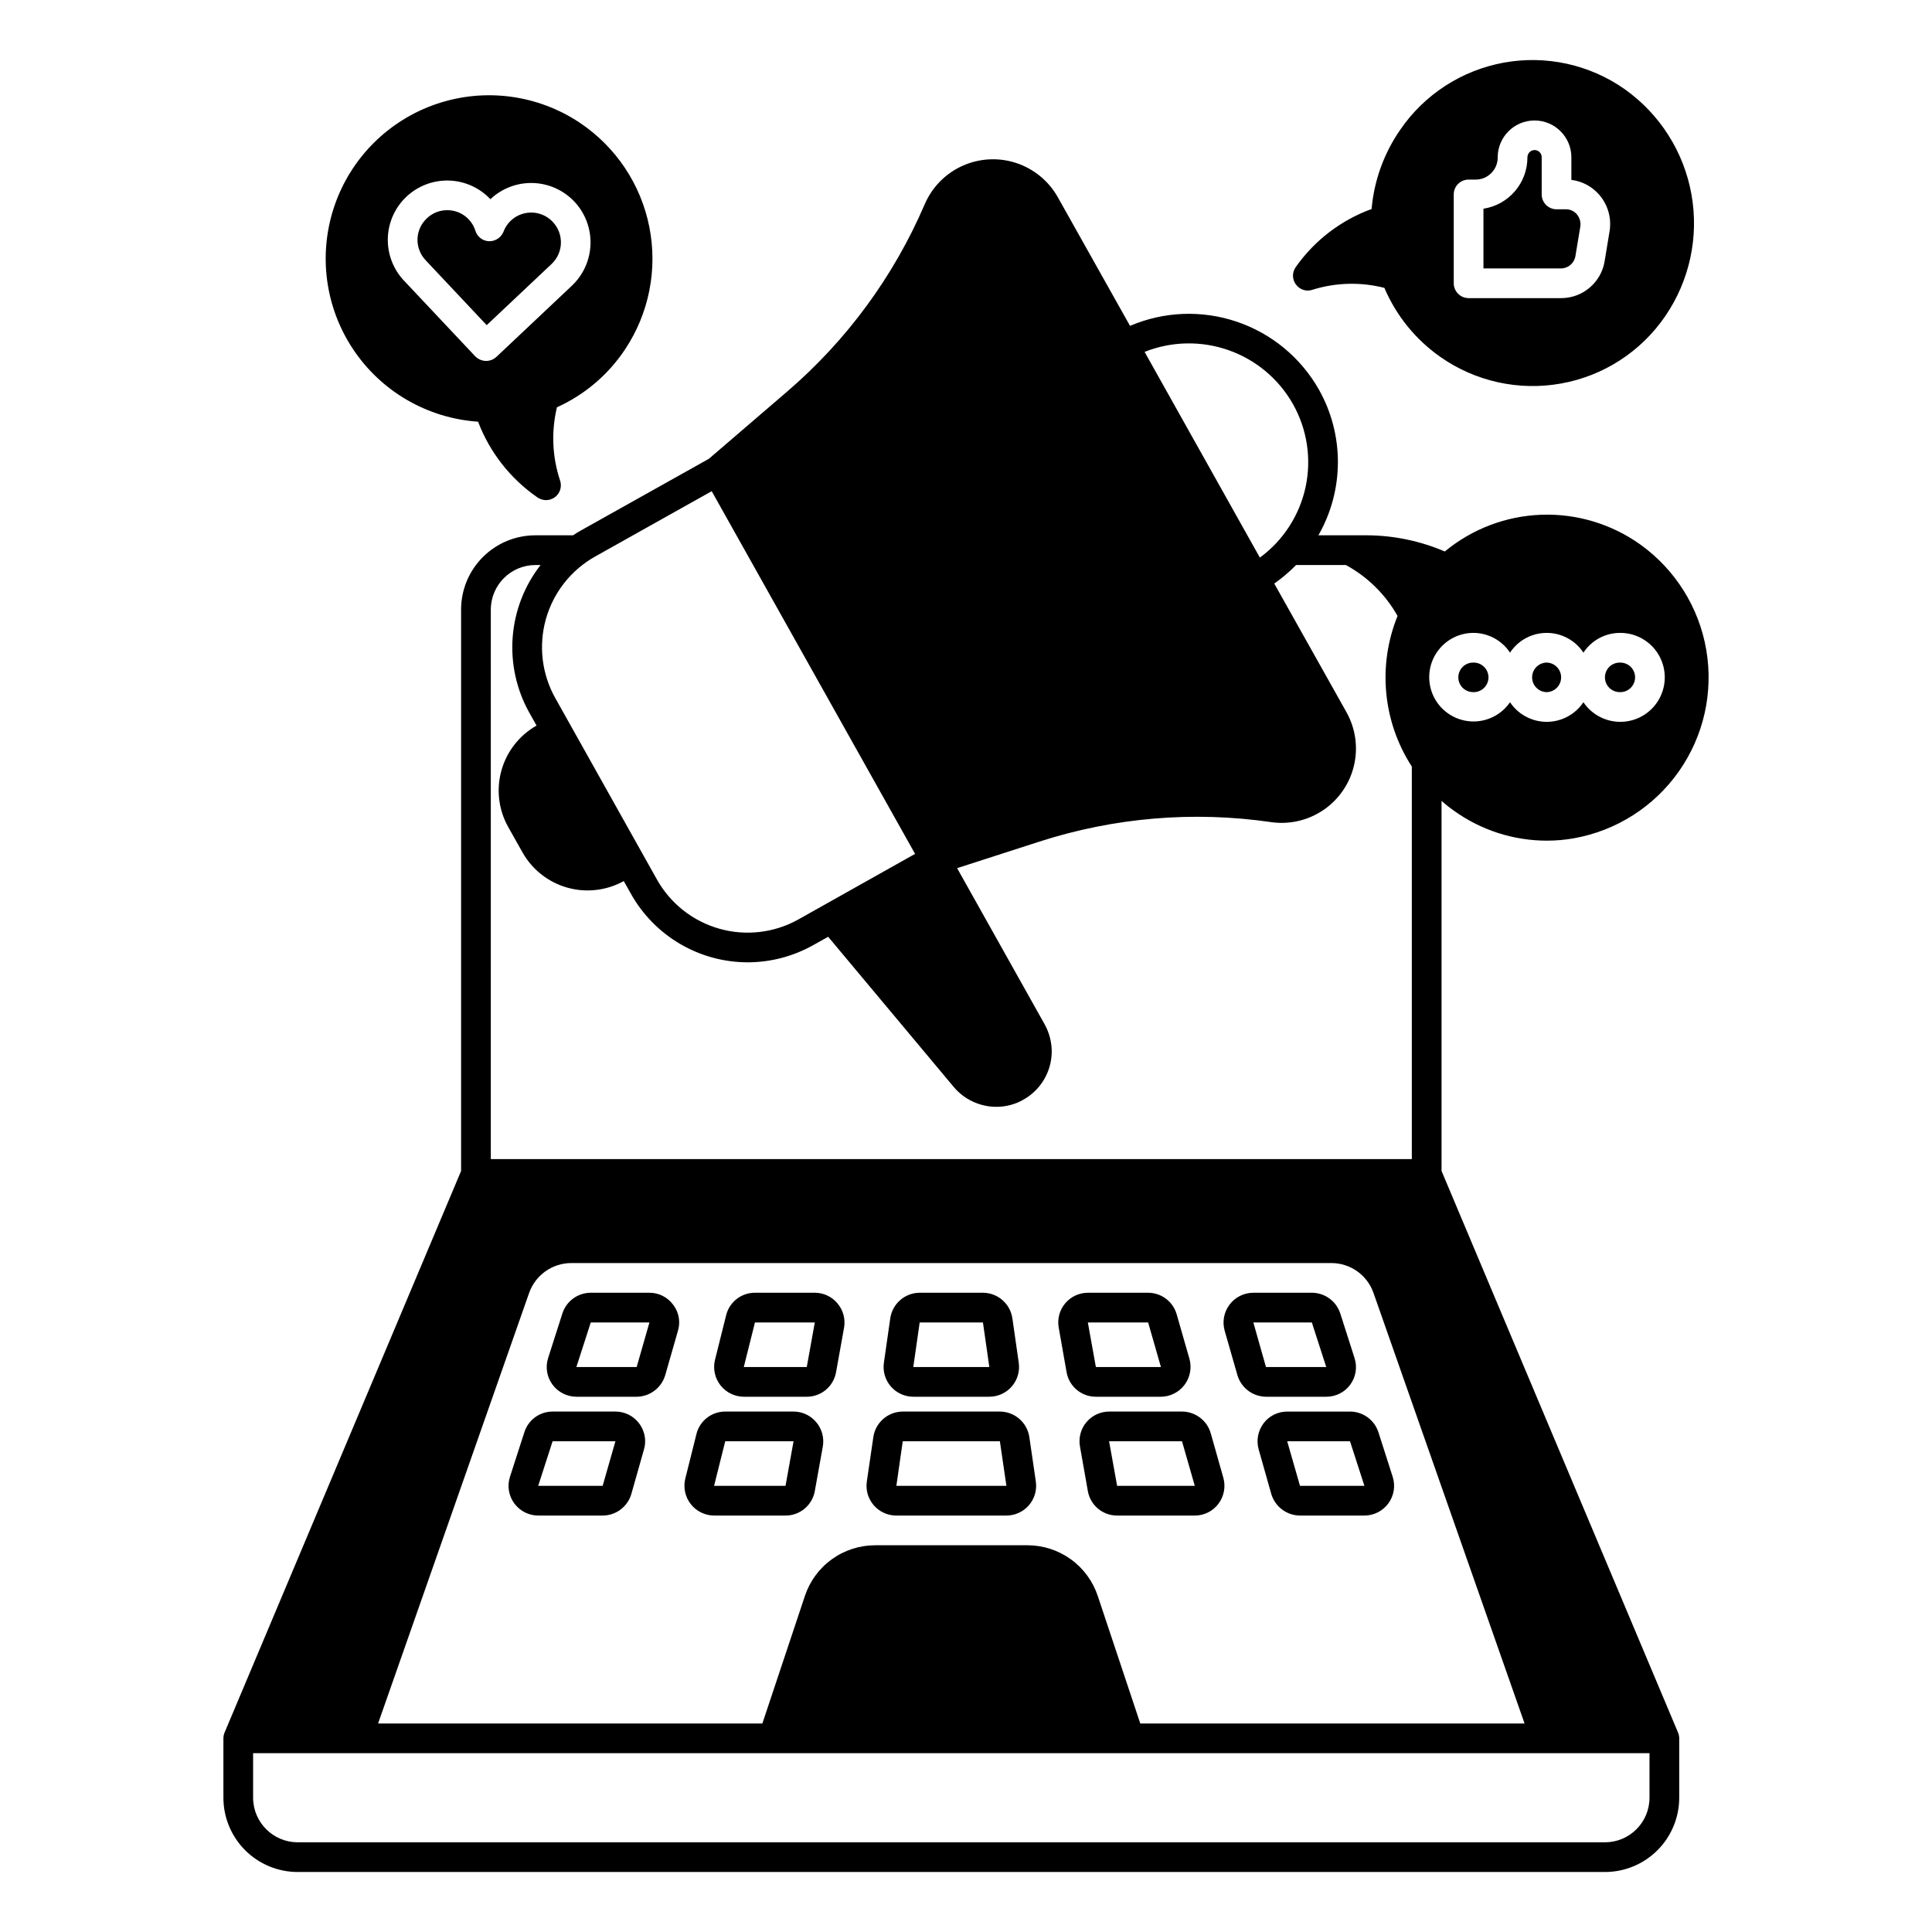
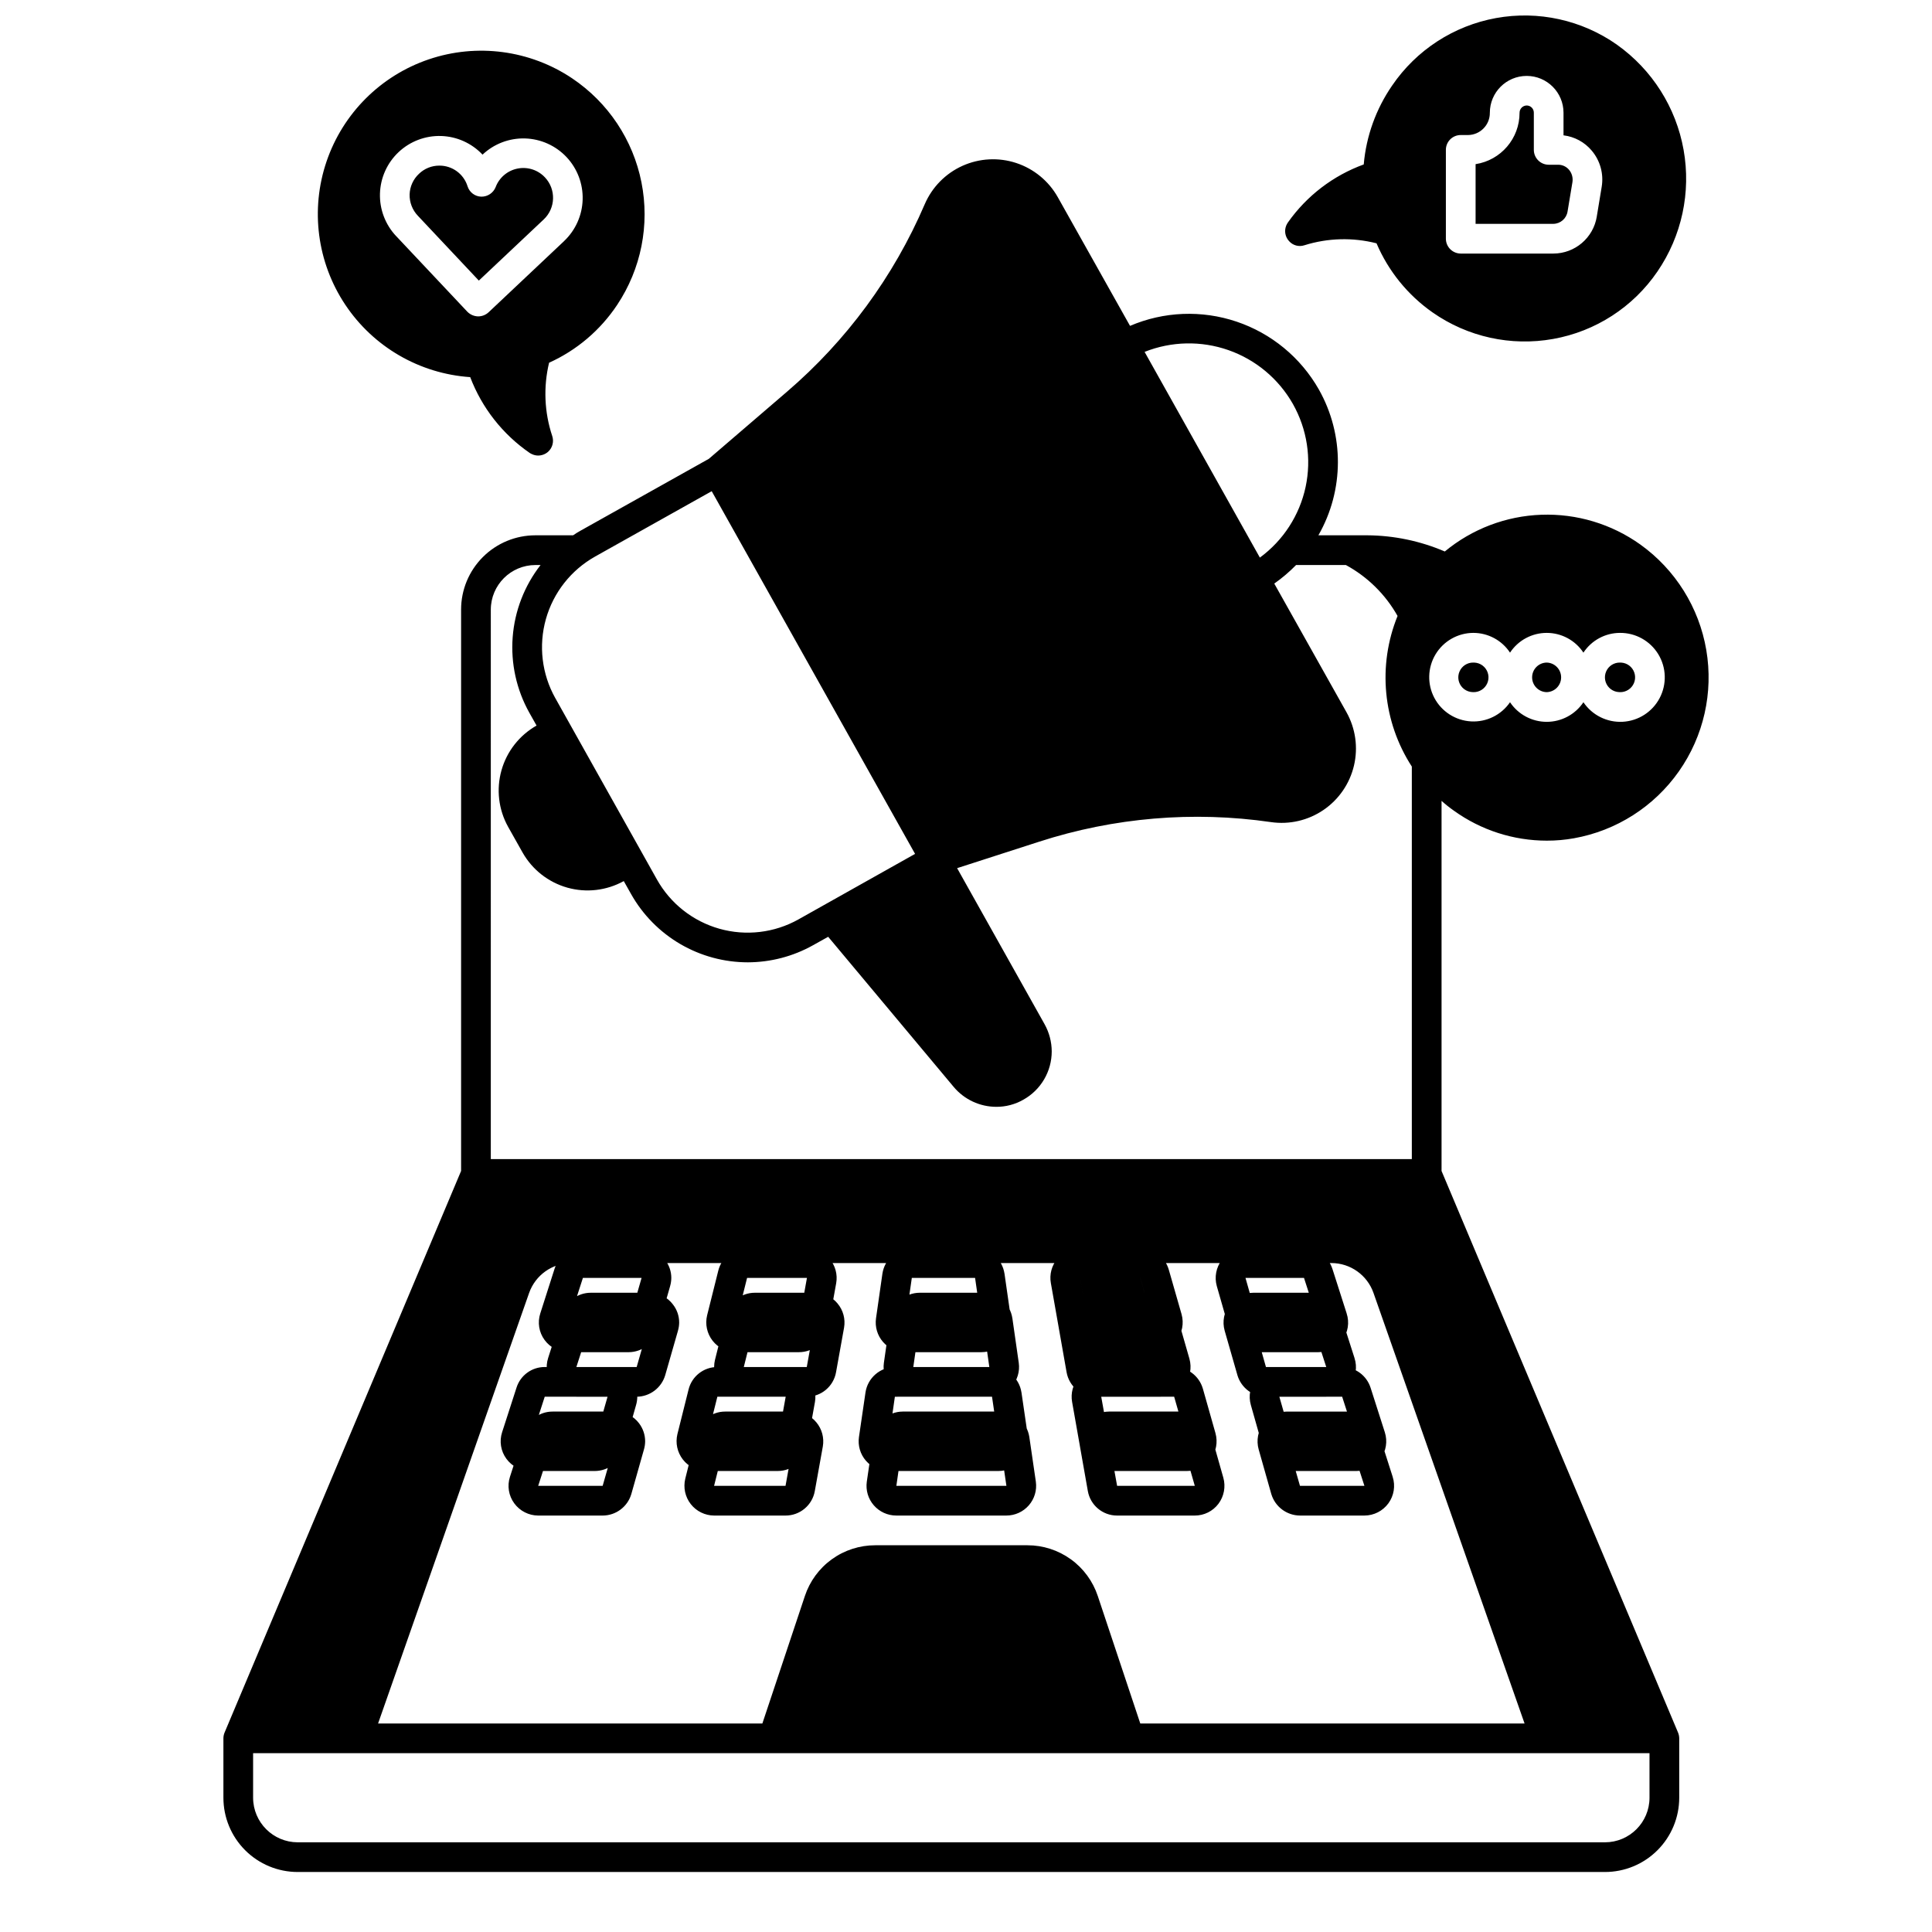
<svg xmlns="http://www.w3.org/2000/svg" fill="#000000" width="800px" height="800px" version="1.1" viewBox="144 144 512 512">
-   <path d="m534.44 319.59c-1.586-0.023-3.031 0.91-3.656 2.371-0.629 1.457-0.312 3.152 0.801 4.285 1.109 1.133 2.797 1.484 4.269 0.887 1.469-0.594 2.438-2.019 2.445-3.609 0.016-1.035-0.383-2.031-1.109-2.773-0.723-0.738-1.715-1.156-2.75-1.16zm19.449 0c-2.141 0.027-3.863 1.773-3.863 3.914s1.723 3.887 3.863 3.918c2.125-0.055 3.82-1.789 3.82-3.918 0-2.125-1.695-3.863-3.82-3.914zm19.41 0h-0.004c-1.586-0.023-3.031 0.91-3.656 2.371-0.625 1.457-0.309 3.152 0.801 4.285 1.113 1.133 2.797 1.484 4.269 0.887 1.473-0.594 2.438-2.019 2.445-3.609 0.02-2.152-1.707-3.91-3.859-3.934zm0 0h-0.004c-1.586-0.023-3.031 0.91-3.656 2.371-0.625 1.457-0.309 3.152 0.801 4.285 1.113 1.133 2.797 1.484 4.269 0.887 1.473-0.594 2.438-2.019 2.445-3.609 0.02-2.152-1.707-3.91-3.859-3.934zm-19.41 0c-2.141 0.027-3.863 1.773-3.863 3.914s1.723 3.887 3.863 3.918c2.125-0.055 3.82-1.789 3.82-3.918 0-2.125-1.695-3.863-3.82-3.914zm-19.449 0c-1.586-0.023-3.031 0.91-3.656 2.371-0.629 1.457-0.312 3.152 0.801 4.285 1.109 1.133 2.797 1.484 4.269 0.887 1.469-0.594 2.438-2.019 2.445-3.609 0.016-1.035-0.383-2.031-1.109-2.773-0.723-0.738-1.715-1.156-2.75-1.16zm-212.07 170.15c-1.473-1.996-3.816-3.164-6.297-3.148h-15.512c-3.426 0.004-6.465 2.211-7.519 5.473l-3.777 11.809c-0.777 2.394-0.355 5.019 1.141 7.043 1.484 2.019 3.832 3.219 6.34 3.231h15.984-0.004c3.5-0.035 6.566-2.352 7.559-5.707l3.387-11.809h-0.004c0.203-0.707 0.309-1.434 0.316-2.168 0-1.707-0.566-3.371-1.613-4.723zm-9.645 16.531h-15.984l3.816-11.809h15.551zm0.629 14.918h0.004c-1.48-1.965-3.801-3.113-6.258-3.109h-16.656c-3.422-0.008-6.453 2.207-7.481 5.473l-3.816 11.809c-0.777 2.394-0.355 5.016 1.141 7.043 1.484 2.019 3.832 3.219 6.336 3.231h17.086c3.519-0.012 6.609-2.332 7.598-5.711l3.344-11.809v0.004c0.203-0.707 0.309-1.434 0.316-2.168-0.004-1.719-0.57-3.391-1.613-4.762zm-9.645 16.57h-17.086l3.816-11.809h16.652zm164.48-2.164-3.344-11.809c-0.988-3.375-4.078-5.695-7.594-5.707h-19.332c-2.324 0.008-4.527 1.043-6.016 2.828-1.488 1.781-2.109 4.137-1.699 6.422l2.086 11.809c0.664 3.762 3.934 6.504 7.754 6.496h20.59c2.461 0.004 4.777-1.148 6.258-3.109 1.492-1.98 1.973-4.543 1.301-6.93zm-28.145 2.164-2.125-11.809h19.328l3.387 11.809zm19.172-33.652-3.387-11.809c-0.969-3.371-4.047-5.695-7.555-5.707h-15.984c-2.324 0.008-4.527 1.043-6.016 2.828-1.488 1.781-2.113 4.137-1.699 6.422l2.086 11.809c0.66 3.762 3.934 6.504 7.754 6.496h17.203c2.469-0.008 4.797-1.168 6.285-3.137 1.492-1.969 1.977-4.523 1.312-6.902zm-24.801 2.164-2.125-11.809h15.984l3.387 11.809zm-68.461-16.844c-1.484-1.797-3.691-2.84-6.023-2.836h-15.867c-3.621-0.012-6.777 2.465-7.633 5.984l-2.953 11.809c-0.57 2.348-0.035 4.824 1.453 6.727s3.766 3.019 6.184 3.035h16.691c3.82 0.008 7.09-2.734 7.754-6.496l2.125-11.809c0.402-2.289-0.234-4.641-1.734-6.414zm-8.148 16.844h-16.691l2.953-11.809h15.867zm56.176-1.102-1.691-11.809h-0.004c-0.566-3.871-3.879-6.75-7.793-6.769h-16.77c-3.914 0.02-7.227 2.898-7.793 6.769l-1.691 11.809c-0.32 2.258 0.355 4.543 1.852 6.262 1.496 1.723 3.66 2.711 5.941 2.715h20.156c2.277-0.004 4.445-0.992 5.938-2.715 1.496-1.719 2.172-4.004 1.855-6.262zm-27.949 1.102 1.691-11.809h16.77l1.691 11.809zm32.477 30.387-1.73-11.848c-0.586-3.859-3.894-6.715-7.797-6.731h-25.746c-3.914 0.02-7.227 2.898-7.793 6.769l-1.73 11.809c-0.32 2.258 0.355 4.543 1.852 6.262 1.496 1.723 3.66 2.711 5.941 2.715h29.207c2.281-0.004 4.445-0.992 5.941-2.715 1.496-1.719 2.172-4.004 1.852-6.262zm-36.965 1.102 1.691-11.809h25.746l1.73 11.809zm-21.219-16.848v0.004c-1.484-1.797-3.695-2.84-6.023-2.836h-18.109c-3.625-0.012-6.781 2.465-7.637 5.984l-2.953 11.809c-0.566 2.348-0.031 4.824 1.457 6.727s3.766 3.019 6.18 3.035h18.938c3.816 0.008 7.09-2.734 7.754-6.496l2.125-11.809c0.395-2.289-0.238-4.637-1.73-6.414zm-8.152 16.848h-18.934l2.953-11.809h18.109zm160.89-2.402-3.777-11.809 0.004 0.004c-1.059-3.262-4.094-5.469-7.519-5.473h-16.656c-2.457-0.004-4.777 1.148-6.258 3.109-1.488 1.98-1.969 4.543-1.297 6.93l3.344 11.809v-0.004c1 3.371 4.086 5.688 7.598 5.711h17.086c2.512-0.008 4.867-1.211 6.348-3.242 1.477-2.027 1.898-4.641 1.129-7.031zm-24.562 2.402-3.387-11.809h16.652l3.816 11.809zm14.449-33.891-3.777-11.809-0.004 0.004c-1.055-3.262-4.09-5.469-7.516-5.473h-15.512c-2.473 0.008-4.797 1.164-6.289 3.137-1.492 1.969-1.977 4.523-1.309 6.902l3.387 11.809h-0.004c1 3.367 4.086 5.684 7.598 5.707h15.945c2.516 0.012 4.887-1.188 6.371-3.223 1.48-2.035 1.895-4.66 1.105-7.051zm-23.465 2.402-3.344-11.809h15.512l3.816 11.809zm-11.297 29.324-3.344-11.809h-0.004c-0.988-3.375-4.078-5.695-7.594-5.707h-19.332c-2.324 0.008-4.527 1.043-6.016 2.828-1.488 1.781-2.109 4.137-1.699 6.422l2.086 11.809c0.664 3.762 3.934 6.504 7.754 6.496h20.59c2.461 0.004 4.777-1.148 6.258-3.109 1.492-1.98 1.973-4.543 1.301-6.93zm-28.148 2.164-2.125-11.809h19.328l3.387 11.809zm19.172-33.652-3.387-11.809c-0.969-3.371-4.047-5.695-7.555-5.707h-15.984c-2.324 0.008-4.527 1.043-6.016 2.828-1.488 1.781-2.113 4.137-1.699 6.422l2.086 11.809c0.66 3.762 3.934 6.504 7.754 6.496h17.203c2.469-0.008 4.797-1.168 6.285-3.137 1.492-1.969 1.977-4.523 1.312-6.902zm-24.801 2.164-2.125-11.809h15.984l3.387 11.809zm-15.902 30.387-1.73-11.848h-0.004c-0.586-3.859-3.894-6.715-7.797-6.731h-25.746c-3.914 0.02-7.227 2.898-7.793 6.769l-1.73 11.809c-0.32 2.258 0.355 4.543 1.852 6.262 1.496 1.723 3.66 2.711 5.941 2.715h29.207c2.281-0.004 4.445-0.992 5.941-2.715 1.496-1.719 2.172-4.004 1.852-6.262zm-36.969 1.102 1.691-11.809h25.746l1.73 11.809zm32.438-32.59-1.691-11.809h-0.004c-0.566-3.871-3.879-6.75-7.793-6.769h-16.77c-3.914 0.02-7.227 2.898-7.793 6.769l-1.691 11.809c-0.32 2.258 0.355 4.543 1.852 6.262 1.496 1.723 3.66 2.711 5.941 2.715h20.156c2.277-0.004 4.445-0.992 5.938-2.715 1.496-1.719 2.172-4.004 1.855-6.262zm-27.949 1.102 1.691-11.809h16.77l1.691 11.809zm-20.078-16.848v0.004c-1.484-1.797-3.691-2.84-6.023-2.836h-15.867c-3.621-0.012-6.777 2.465-7.633 5.984l-2.953 11.809c-0.57 2.348-0.035 4.824 1.453 6.727s3.766 3.019 6.184 3.035h16.691c3.82 0.008 7.09-2.734 7.754-6.496l2.125-11.809c0.402-2.289-0.234-4.641-1.734-6.414zm-8.148 16.848h-16.691l2.953-11.809h15.867zm2.519 14.641v0.004c-1.484-1.797-3.695-2.84-6.023-2.836h-18.109c-3.625-0.012-6.781 2.465-7.637 5.984l-2.953 11.809c-0.566 2.348-0.031 4.824 1.457 6.727s3.766 3.019 6.18 3.035h18.938c3.816 0.008 7.09-2.734 7.754-6.496l2.125-11.809c0.395-2.289-0.238-4.637-1.73-6.414zm-8.152 16.848h-18.934l2.953-11.809h18.109zm-29.801-48.02c-1.473-1.996-3.816-3.164-6.297-3.148h-15.512c-3.426 0.004-6.465 2.211-7.519 5.473l-3.777 11.809c-0.777 2.394-0.355 5.019 1.141 7.043 1.484 2.019 3.832 3.219 6.34 3.231h15.984-0.004c3.5-0.035 6.566-2.352 7.559-5.707l3.387-11.809h-0.004c0.203-0.707 0.309-1.434 0.316-2.168 0-1.707-0.566-3.371-1.613-4.723zm-9.645 16.531h-15.984l3.816-11.809h15.551zm0.629 14.918h0.004c-1.48-1.965-3.801-3.113-6.258-3.109h-16.656c-3.422-0.008-6.453 2.207-7.481 5.473l-3.816 11.809c-0.777 2.394-0.355 5.016 1.141 7.043 1.484 2.019 3.832 3.219 6.336 3.231h17.086c3.519-0.012 6.609-2.332 7.598-5.711l3.344-11.809v0.004c0.203-0.707 0.309-1.434 0.316-2.168-0.004-1.719-0.57-3.391-1.613-4.762zm-9.645 16.57h-17.086l3.816-11.809h16.652zm9.645-16.57c-1.48-1.965-3.801-3.113-6.258-3.109h-16.652c-3.422-0.008-6.453 2.207-7.481 5.473l-3.816 11.809c-0.777 2.394-0.355 5.016 1.141 7.043 1.484 2.019 3.832 3.219 6.336 3.231h17.086c3.519-0.012 6.609-2.332 7.598-5.711l3.344-11.809v0.004c0.203-0.707 0.309-1.434 0.316-2.168-0.004-1.719-0.57-3.391-1.613-4.762zm-9.645 16.57h-17.086l3.816-11.809h16.652zm18.66-48.02c-1.473-1.996-3.816-3.164-6.297-3.148h-15.512c-3.426 0.004-6.465 2.211-7.519 5.473l-3.777 11.809c-0.777 2.394-0.355 5.019 1.141 7.043 1.484 2.019 3.832 3.219 6.34 3.231h15.984-0.004c3.5-0.035 6.566-2.352 7.559-5.707l3.387-11.809h-0.004c0.203-0.707 0.309-1.434 0.316-2.168 0-1.707-0.566-3.371-1.613-4.723zm-9.645 16.531h-15.984l3.816-11.809h15.551zm47.598 14.641v0.004c-1.484-1.797-3.691-2.84-6.023-2.836h-18.109c-3.625-0.012-6.781 2.465-7.637 5.984l-2.953 11.809c-0.566 2.348-0.031 4.824 1.457 6.727s3.766 3.019 6.18 3.035h18.938c3.816 0.008 7.09-2.734 7.754-6.496l2.125-11.809c0.395-2.289-0.238-4.637-1.73-6.414zm-8.152 16.848h-18.934l2.953-11.809h18.109zm13.777-48.336 0.004 0.004c-1.484-1.797-3.691-2.84-6.023-2.836h-15.867c-3.621-0.012-6.777 2.465-7.633 5.984l-2.953 11.809c-0.57 2.348-0.035 4.824 1.453 6.727s3.766 3.019 6.184 3.035h16.691c3.82 0.008 7.09-2.734 7.754-6.496l2.125-11.809c0.402-2.289-0.234-4.641-1.734-6.414zm-8.145 16.848h-16.691l2.953-11.809h15.867zm56.176-1.102-1.691-11.809h-0.004c-0.566-3.871-3.879-6.75-7.793-6.769h-16.77c-3.914 0.02-7.227 2.898-7.793 6.769l-1.691 11.809c-0.32 2.258 0.355 4.543 1.852 6.262 1.496 1.723 3.66 2.711 5.941 2.715h20.156c2.277-0.004 4.445-0.992 5.938-2.715 1.496-1.719 2.172-4.004 1.855-6.262zm-27.949 1.102 1.691-11.809h16.77l1.691 11.809zm32.477 30.387-1.73-11.848c-0.586-3.859-3.894-6.715-7.797-6.731h-25.746c-3.914 0.02-7.227 2.898-7.793 6.769l-1.73 11.809c-0.32 2.258 0.355 4.543 1.852 6.262 1.496 1.723 3.66 2.711 5.941 2.715h29.207c2.281-0.004 4.445-0.992 5.941-2.715 1.496-1.719 2.172-4.004 1.852-6.262zm-36.965 1.102 1.691-11.809h25.746l1.73 11.809zm77.672-33.652-3.387-11.809c-0.969-3.371-4.047-5.695-7.555-5.707h-15.984c-2.324 0.008-4.527 1.043-6.016 2.828-1.488 1.781-2.113 4.137-1.699 6.422l2.086 11.809c0.66 3.762 3.934 6.504 7.754 6.496h17.203c2.469-0.008 4.797-1.168 6.285-3.137 1.492-1.969 1.977-4.523 1.312-6.902zm-24.801 2.164-2.125-11.809h15.984l3.387 11.809zm33.777 29.324-3.344-11.809h-0.004c-0.988-3.375-4.078-5.695-7.594-5.707h-19.332c-2.324 0.008-4.527 1.043-6.016 2.828-1.488 1.781-2.109 4.137-1.699 6.422l2.086 11.809c0.664 3.762 3.934 6.504 7.754 6.496h20.59c2.461 0.004 4.777-1.148 6.258-3.109 1.492-1.98 1.973-4.543 1.301-6.93zm-28.148 2.164-2.125-11.809h19.328l3.387 11.809zm62.91-33.891-3.777-11.809-0.004 0.004c-1.055-3.262-4.09-5.469-7.516-5.473h-15.512c-2.473 0.008-4.797 1.164-6.289 3.137-1.492 1.969-1.977 4.523-1.309 6.902l3.387 11.809h-0.004c1 3.367 4.086 5.684 7.598 5.707h15.945c2.516 0.012 4.887-1.188 6.371-3.223 1.48-2.035 1.895-4.66 1.105-7.051zm-23.465 2.402-3.344-11.809h15.512l3.816 11.809zm33.582 29.086-3.777-11.809v0.004c-1.059-3.262-4.094-5.469-7.519-5.473h-16.656c-2.457-0.004-4.777 1.148-6.258 3.109-1.488 1.98-1.969 4.543-1.297 6.93l3.344 11.809v-0.004c1 3.371 4.086 5.688 7.598 5.711h17.086c2.512-0.008 4.867-1.211 6.348-3.242 1.477-2.027 1.898-4.641 1.129-7.031zm-24.566 2.402-3.387-11.809h16.652l3.816 11.809zm24.566-2.402-3.777-11.809v0.004c-1.059-3.262-4.094-5.469-7.519-5.473h-16.656c-2.457-0.004-4.777 1.148-6.258 3.109-1.488 1.98-1.969 4.543-1.297 6.93l3.344 11.809v-0.004c1 3.371 4.086 5.688 7.598 5.711h17.086c2.512-0.008 4.867-1.211 6.348-3.242 1.477-2.027 1.898-4.641 1.129-7.031zm-24.566 2.402-3.387-11.809h16.652l3.816 11.809zm6.965-23.617 0.004 0.004c2.516 0.012 4.887-1.188 6.367-3.223 1.484-2.035 1.895-4.66 1.109-7.051l-3.777-11.809c-1.059-3.262-4.094-5.469-7.519-5.473h-15.508c-2.473 0.008-4.797 1.164-6.289 3.137-1.492 1.969-1.977 4.523-1.309 6.902l3.387 11.809h-0.004c1 3.367 4.086 5.684 7.598 5.707zm-19.328-19.68h15.512l3.816 11.809h-15.98zm-11.297 29.324c-0.988-3.375-4.078-5.695-7.598-5.707h-19.328c-2.324 0.008-4.527 1.043-6.016 2.828-1.488 1.781-2.109 4.137-1.699 6.422l2.086 11.809c0.664 3.762 3.934 6.504 7.754 6.496h20.59c2.461 0.004 4.777-1.148 6.258-3.109 1.492-1.98 1.973-4.543 1.301-6.93zm-24.801 13.973-2.125-11.809h19.328l3.387 11.809zm11.574-23.617v0.004c2.469-0.008 4.797-1.168 6.285-3.137 1.492-1.969 1.977-4.523 1.312-6.902l-3.387-11.809c-0.969-3.371-4.051-5.695-7.559-5.707h-15.98c-2.324 0.008-4.527 1.043-6.016 2.828-1.488 1.781-2.113 4.137-1.699 6.422l2.086 11.809c0.66 3.762 3.934 6.504 7.754 6.496zm-3.344-19.68 3.387 11.809h-17.246l-2.125-11.809zm-31.496 30.348c-0.586-3.859-3.894-6.715-7.797-6.731h-25.746c-3.914 0.02-7.227 2.898-7.793 6.769l-1.73 11.809c-0.32 2.258 0.355 4.543 1.852 6.262 1.496 1.723 3.66 2.711 5.941 2.715h29.207c2.281-0.004 4.445-0.992 5.941-2.715 1.496-1.719 2.172-4.004 1.852-6.262zm-35.234 12.949 1.691-11.809h25.746l1.73 11.809zm4.488-23.617 20.156 0.004c2.277-0.004 4.445-0.992 5.938-2.715 1.496-1.719 2.172-4.004 1.855-6.262l-1.691-11.809h-0.004c-0.566-3.871-3.879-6.75-7.793-6.769h-16.77c-3.914 0.02-7.227 2.898-7.793 6.769l-1.691 11.809c-0.32 2.258 0.355 4.543 1.852 6.262 1.496 1.723 3.66 2.711 5.941 2.715zm1.691-19.68h16.77l1.691 11.809h-20.156zm-27.793-7.871h-15.867c-3.621-0.012-6.777 2.465-7.633 5.984l-2.953 11.809c-0.57 2.348-0.035 4.824 1.453 6.727s3.766 3.019 6.184 3.035h16.691c3.82 0.008 7.09-2.734 7.754-6.496l2.125-11.809c0.391-2.289-0.242-4.637-1.734-6.418-1.496-1.781-3.695-2.816-6.019-2.832zm-2.125 19.68h-16.691l2.953-11.809h15.867zm-3.504 11.809h-18.109c-3.625-0.012-6.781 2.465-7.637 5.984l-2.953 11.809c-0.566 2.348-0.031 4.824 1.457 6.727s3.766 3.019 6.18 3.035h18.938c3.816 0.008 7.09-2.734 7.754-6.496l2.125-11.809c0.395-2.289-0.238-4.637-1.734-6.414-1.48-1.797-3.691-2.84-6.019-2.836zm-2.125 19.68h-18.938l2.953-11.809h18.109zm-36.102-51.168h-15.512c-3.426 0.004-6.465 2.211-7.519 5.473l-3.777 11.809c-0.777 2.394-0.355 5.019 1.141 7.043 1.484 2.019 3.832 3.219 6.34 3.231h15.984-0.004c3.5-0.035 6.566-2.352 7.559-5.707l3.387-11.809h-0.004c0.203-0.707 0.309-1.434 0.316-2.168-0.043-4.344-3.566-7.848-7.91-7.871zm-3.344 19.68h-15.988l3.816-11.809h15.551zm-5.629 11.809h-16.656c-3.422-0.008-6.453 2.207-7.481 5.473l-3.816 11.809c-0.777 2.394-0.355 5.016 1.141 7.043 1.484 2.019 3.832 3.219 6.336 3.231h17.086c3.519-0.012 6.609-2.332 7.598-5.711l3.344-11.809v0.004c0.203-0.707 0.309-1.434 0.316-2.168-0.004-1.719-0.57-3.391-1.613-4.762-1.48-1.961-3.801-3.113-6.258-3.109zm-3.387 19.68h-17.09l3.816-11.809h16.652zm222.31-83.441v-98.086c1.031 0.934 2.125 1.801 3.266 2.598 7.176 5.168 15.797 7.949 24.645 7.949 2.402 0.004 4.797-0.207 7.164-0.629 11.246-2.008 21.242-8.375 27.812-17.723 6.574-9.344 9.188-20.906 7.273-32.168-1.914-11.262-8.199-21.312-17.488-27.965-7.633-5.445-16.852-8.219-26.219-7.883-9.371 0.332-18.367 3.758-25.59 9.734-6.496-2.785-13.484-4.242-20.551-4.289h-12.949c6.852-11.965 6.894-26.648 0.117-38.652-4.812-8.469-12.574-14.867-21.805-17.973-9.227-3.109-19.277-2.707-28.23 1.125l-19.133-34.086c-2.41-4.293-6.34-7.531-11.016-9.074-4.68-1.543-9.762-1.273-14.254 0.746-4.488 2.023-8.059 5.656-10.004 10.18-8.219 19.145-20.715 36.152-36.535 49.711l-20.668 17.75-34.016 19.051h0.004c-0.68 0.371-1.336 0.777-1.969 1.223h-10c-5.219 0-10.227 2.074-13.918 5.766-3.691 3.688-5.766 8.695-5.766 13.914v148.78l-62.676 148.82c-0.203 0.484-0.309 1.008-0.312 1.535v15.742c0 5.219 2.074 10.227 5.766 13.914 3.691 3.691 8.699 5.766 13.918 5.766h346.44c5.219 0 10.223-2.074 13.914-5.766 3.691-3.688 5.766-8.695 5.769-13.914v-15.742c-0.008-0.527-0.113-1.051-0.316-1.535zm8.422-142.6c3.914 0 7.566 1.969 9.723 5.234 2.156-3.269 5.809-5.234 9.727-5.234 3.914 0 7.566 1.965 9.723 5.234 2.148-3.258 5.781-5.223 9.684-5.234 4.144-0.031 8.004 2.117 10.16 5.66 2.152 3.539 2.289 7.953 0.355 11.621-1.93 3.668-5.648 6.051-9.789 6.277-4.137 0.223-8.094-1.742-10.41-5.18-2.172 3.246-5.82 5.195-9.723 5.195-3.906 0-7.555-1.949-9.727-5.195-2.324 3.387-6.25 5.312-10.352 5.078-4.102-0.238-7.781-2.602-9.703-6.231-1.918-3.633-1.801-8.004 0.309-11.527 2.113-3.523 5.914-5.684 10.023-5.699zm-47.832-60.691c3.785 6.684 4.988 14.52 3.379 22.031-1.613 7.508-5.922 14.164-12.117 18.707l-30.551-54.516h0.004c7.106-2.832 15-2.996 22.223-0.465 7.219 2.531 13.281 7.59 17.062 14.242zm-184.91 40.461 30.902-17.32 53.895 96.117-30.902 17.359v0.004c-6.379 3.57-13.914 4.461-20.949 2.477-7.039-1.988-12.996-6.688-16.566-13.066l-26.926-48.059h-0.004c-3.57-6.375-4.469-13.906-2.488-20.941 1.977-7.031 6.668-12.992 13.039-16.57zm-27.637 14.051v0.004c0.02-6.516 5.297-11.793 11.812-11.809h1.379-0.004c-4.289 5.504-6.859 12.152-7.391 19.109-0.531 6.961 1 13.922 4.402 20.012l1.93 3.426h-0.004c-4.539 2.57-7.879 6.828-9.293 11.848-1.418 5.019-0.793 10.395 1.738 14.957l3.856 6.848c2.57 4.539 6.832 7.879 11.852 9.297 5.019 1.414 10.395 0.789 14.961-1.738l1.93 3.426-0.004-0.004c3.09 5.492 7.582 10.062 13.02 13.246 5.438 3.18 11.625 4.859 17.926 4.863 6.051-0.016 12-1.57 17.281-4.527l4.016-2.242 33.266 39.789c2.801 3.34 6.938 5.269 11.297 5.273 2.512 0.012 4.984-0.641 7.164-1.891 2.277-1.27 4.176-3.125 5.496-5.375 1.324-2.246 2.019-4.809 2.023-7.418-0.012-2.519-0.664-5-1.891-7.203l-23.184-41.363 21.73-7.008c19.816-6.41 40.84-8.188 61.453-5.195 4.875 0.707 9.84-0.441 13.91-3.219 4.07-2.773 6.953-6.973 8.082-11.77s0.414-9.84-1.992-14.137l-19.133-34.086c2.074-1.461 4.012-3.106 5.785-4.922h13.188c5.746 3.125 10.496 7.805 13.699 13.504-5.328 13.121-3.918 28.02 3.781 39.91v104.03h-244.08zm10.156 181.09c1.676-4.723 6.129-7.887 11.141-7.91h201.48c5.016 0.012 9.477 3.18 11.141 7.91l40.039 114.11h-101.84l-11.258-33.77c-1.301-3.922-3.801-7.336-7.152-9.75-3.352-2.418-7.379-3.715-11.508-3.711h-40.312c-4.133-0.004-8.16 1.293-11.512 3.711-3.348 2.414-5.852 5.828-7.148 9.75l-11.262 33.77h-101.84zm296.91 133.79c-0.008 6.519-5.289 11.805-11.809 11.809h-346.44c-6.516-0.016-11.793-5.293-11.812-11.809v-11.809h370.06zm-7.832-293v0.004c1.594 0.039 3.055-0.891 3.691-2.356 0.637-1.461 0.32-3.164-0.793-4.305-1.117-1.137-2.812-1.488-4.289-0.879-1.477 0.605-2.438 2.047-2.43 3.641-0.012 2.129 1.691 3.867 3.816 3.898zm-19.41 0v0.004c2.125-0.055 3.82-1.793 3.82-3.918s-1.695-3.863-3.82-3.914c-2.141 0.027-3.859 1.773-3.859 3.914s1.719 3.887 3.859 3.918zm-19.449 0 0.004 0.004c1.594 0.039 3.055-0.891 3.691-2.356 0.637-1.461 0.32-3.164-0.797-4.305-1.113-1.137-2.812-1.488-4.285-0.879-1.477 0.605-2.438 2.047-2.43 3.641-0.012 2.129 1.691 3.867 3.816 3.898zm-49.328 190.66c-2.457-0.004-4.777 1.148-6.258 3.109-1.488 1.98-1.969 4.543-1.297 6.93l3.344 11.809v-0.004c1 3.371 4.086 5.688 7.598 5.711h17.086c2.512-0.008 4.867-1.211 6.348-3.242 1.477-2.027 1.898-4.641 1.129-7.031l-3.777-11.809c-1.055-3.262-4.09-5.469-7.516-5.473zm3.387 19.68-3.387-11.809h16.652l3.816 11.809zm-16.574-29.324v0.004c1 3.367 4.082 5.684 7.598 5.707h15.945-0.004c2.519 0.012 4.891-1.188 6.371-3.223 1.484-2.035 1.895-4.66 1.109-7.051l-3.777-11.809c-1.059-3.262-4.094-5.469-7.519-5.473h-15.508c-2.473 0.008-4.797 1.164-6.289 3.137-1.492 1.969-1.977 4.523-1.309 6.902zm19.723-13.973 3.816 11.809h-15.98l-3.344-11.809zm-53.734 23.617c-2.324 0.008-4.527 1.043-6.016 2.828-1.488 1.781-2.109 4.137-1.699 6.422l2.086 11.809c0.66 3.762 3.934 6.504 7.754 6.496h20.59c2.457 0.004 4.777-1.148 6.258-3.109 1.488-1.98 1.969-4.543 1.297-6.93l-3.344-11.809c-0.988-3.375-4.082-5.695-7.598-5.707zm2.125 19.68-2.125-11.809h19.328l3.387 11.809zm-13.387-30.109c0.664 3.762 3.934 6.504 7.754 6.496h17.203c2.473-0.008 4.797-1.168 6.289-3.137 1.488-1.969 1.973-4.523 1.309-6.902l-3.387-11.809h0.004c-0.973-3.371-4.051-5.695-7.559-5.707h-15.98c-2.324 0.008-4.527 1.043-6.016 2.828-1.488 1.781-2.113 4.137-1.699 6.422zm21.613-13.188 3.387 11.809h-17.242l-2.125-11.809zm-66.766 51.172h29.207c2.281-0.004 4.445-0.992 5.941-2.715 1.496-1.719 2.172-4.004 1.852-6.262l-1.73-11.848c-0.582-3.856-3.891-6.715-7.793-6.731h-25.746c-3.914 0.02-7.227 2.898-7.793 6.769l-1.73 11.809c-0.32 2.258 0.355 4.543 1.852 6.262 1.496 1.723 3.66 2.711 5.941 2.715zm1.73-19.68 25.746-0.004 1.73 11.809h-29.168zm2.793-11.809h20.16c2.277-0.004 4.445-0.992 5.938-2.715 1.496-1.719 2.172-4.004 1.855-6.262l-1.691-11.809h-0.004c-0.566-3.871-3.879-6.75-7.793-6.769h-16.77c-3.914 0.02-7.227 2.898-7.793 6.769l-1.691 11.809c-0.32 2.258 0.355 4.543 1.852 6.262 1.496 1.723 3.66 2.711 5.941 2.715zm1.691-19.68 16.773-0.004 1.691 11.809h-20.156zm-46.605 19.68h16.691c3.816 0.008 7.09-2.734 7.754-6.496l2.125-11.809c0.391-2.289-0.242-4.637-1.738-6.418-1.492-1.781-3.691-2.816-6.016-2.832h-15.867c-3.621-0.012-6.777 2.465-7.633 5.984l-2.953 11.809c-0.57 2.348-0.035 4.824 1.453 6.727s3.766 3.019 6.184 3.035zm2.953-19.68h15.867l-2.125 11.809-16.695-0.004zm15.867 44.672 2.125-11.809h-0.004c0.395-2.289-0.238-4.637-1.73-6.414-1.484-1.797-3.695-2.84-6.023-2.836h-18.109c-3.625-0.012-6.781 2.465-7.637 5.984l-2.953 11.809c-0.566 2.348-0.031 4.824 1.457 6.727s3.766 3.019 6.18 3.035h18.938c3.82 0.008 7.09-2.734 7.754-6.496zm-23.742-13.188h18.109l-2.125 11.809h-18.938zm-20.117-39.359h-15.512c-3.426 0.004-6.465 2.211-7.519 5.473l-3.777 11.809c-0.777 2.394-0.355 5.019 1.141 7.043 1.484 2.019 3.832 3.219 6.34 3.231h15.984-0.004c3.5-0.035 6.566-2.352 7.559-5.707l3.387-11.809h-0.004c0.203-0.707 0.309-1.434 0.316-2.168-0.043-4.344-3.566-7.848-7.91-7.871zm-3.344 19.68h-15.988l3.816-11.809h15.551zm-5.629 11.809h-16.656c-3.422-0.008-6.453 2.207-7.481 5.473l-3.816 11.809c-0.777 2.394-0.355 5.016 1.141 7.043 1.484 2.019 3.832 3.219 6.336 3.231h17.086c3.519-0.012 6.609-2.332 7.598-5.711l3.344-11.809v0.004c0.203-0.707 0.309-1.434 0.316-2.168-0.004-1.719-0.57-3.391-1.613-4.762-1.48-1.961-3.801-3.113-6.258-3.109zm-3.387 19.68h-17.09l3.816-11.809h16.652zm9.645-16.57h-0.004c-1.477-1.965-3.797-3.113-6.258-3.109h-16.652c-3.422-0.008-6.453 2.207-7.481 5.473l-3.816 11.809c-0.777 2.394-0.355 5.016 1.141 7.043 1.484 2.019 3.832 3.219 6.336 3.231h17.086c3.519-0.012 6.609-2.332 7.598-5.711l3.344-11.809v0.004c0.203-0.707 0.309-1.434 0.316-2.168-0.004-1.719-0.57-3.391-1.613-4.762zm-9.648 16.57h-17.086l3.816-11.809h16.652zm18.66-48.02c-1.473-1.996-3.816-3.164-6.297-3.148h-15.512c-3.426 0.004-6.465 2.211-7.519 5.473l-3.777 11.809c-0.777 2.394-0.355 5.019 1.141 7.043 1.484 2.019 3.832 3.219 6.34 3.231h15.984-0.004c3.5-0.035 6.566-2.352 7.559-5.707l3.387-11.809h-0.004c0.203-0.707 0.309-1.434 0.316-2.168 0-1.707-0.566-3.371-1.613-4.723zm-9.645 16.531h-15.984l3.816-11.809h15.551zm47.598 14.641v0.004c-1.484-1.797-3.691-2.84-6.023-2.836h-18.109c-3.625-0.012-6.781 2.465-7.637 5.984l-2.953 11.809c-0.566 2.348-0.031 4.824 1.457 6.727s3.766 3.019 6.18 3.035h18.938c3.816 0.008 7.09-2.734 7.754-6.496l2.125-11.809c0.395-2.289-0.238-4.637-1.73-6.414zm-8.152 16.848h-18.934l2.953-11.809h18.109zm13.777-48.336 0.004 0.004c-1.484-1.797-3.691-2.84-6.023-2.836h-15.867c-3.621-0.012-6.777 2.465-7.633 5.984l-2.953 11.809c-0.57 2.348-0.035 4.824 1.453 6.727s3.766 3.019 6.184 3.035h16.691c3.82 0.008 7.09-2.734 7.754-6.496l2.125-11.809c0.402-2.289-0.234-4.641-1.734-6.414zm-8.145 16.848h-16.691l2.953-11.809h15.867zm56.176-1.102-1.691-11.809h-0.004c-0.566-3.871-3.879-6.75-7.793-6.769h-16.77c-3.914 0.02-7.227 2.898-7.793 6.769l-1.691 11.809c-0.32 2.258 0.355 4.543 1.852 6.262 1.496 1.723 3.66 2.711 5.941 2.715h20.156c2.277-0.004 4.445-0.992 5.938-2.715 1.496-1.719 2.172-4.004 1.855-6.262zm-27.949 1.102 1.691-11.809h16.77l1.691 11.809zm32.477 30.387-1.73-11.848c-0.586-3.859-3.894-6.715-7.797-6.731h-25.746c-3.914 0.02-7.227 2.898-7.793 6.769l-1.73 11.809c-0.32 2.258 0.355 4.543 1.852 6.262 1.496 1.723 3.66 2.711 5.941 2.715h29.207c2.281-0.004 4.445-0.992 5.941-2.715 1.496-1.719 2.172-4.004 1.852-6.262zm-36.965 1.102 1.691-11.809h25.746l1.73 11.809zm77.672-33.652-3.387-11.809c-0.969-3.371-4.047-5.695-7.555-5.707h-15.984c-2.324 0.008-4.527 1.043-6.016 2.828-1.488 1.781-2.113 4.137-1.699 6.422l2.086 11.809c0.66 3.762 3.934 6.504 7.754 6.496h17.203c2.469-0.008 4.797-1.168 6.285-3.137 1.492-1.969 1.977-4.523 1.312-6.902zm-24.801 2.164-2.125-11.809h15.984l3.387 11.809zm33.777 29.324-3.344-11.809h-0.004c-0.988-3.375-4.078-5.695-7.594-5.707h-19.332c-2.324 0.008-4.527 1.043-6.016 2.828-1.488 1.781-2.109 4.137-1.699 6.422l2.086 11.809c0.664 3.762 3.934 6.504 7.754 6.496h20.59c2.461 0.004 4.777-1.148 6.258-3.109 1.492-1.98 1.973-4.543 1.301-6.93zm-28.148 2.164-2.125-11.809h19.328l3.387 11.809zm62.91-33.891-3.777-11.809-0.004 0.004c-1.055-3.262-4.09-5.469-7.516-5.473h-15.512c-2.473 0.008-4.797 1.164-6.289 3.137-1.492 1.969-1.977 4.523-1.309 6.902l3.387 11.809h-0.004c1 3.367 4.086 5.684 7.598 5.707h15.945c2.516 0.012 4.887-1.188 6.371-3.223 1.48-2.035 1.895-4.66 1.105-7.051zm-23.465 2.402-3.344-11.809h15.512l3.816 11.809zm33.582 29.086-3.777-11.809v0.004c-1.059-3.262-4.094-5.469-7.519-5.473h-16.656c-2.457-0.004-4.777 1.148-6.258 3.109-1.488 1.98-1.969 4.543-1.297 6.93l3.344 11.809v-0.004c1 3.371 4.086 5.688 7.598 5.711h17.086c2.512-0.008 4.867-1.211 6.348-3.242 1.477-2.027 1.898-4.641 1.129-7.031zm-24.566 2.402-3.387-11.809h16.652l3.816 11.809zm24.566-2.402-3.777-11.809v0.004c-1.059-3.262-4.094-5.469-7.519-5.473h-16.656c-2.457-0.004-4.777 1.148-6.258 3.109-1.488 1.98-1.969 4.543-1.297 6.93l3.344 11.809v-0.004c1 3.371 4.086 5.688 7.598 5.711h17.086c2.512-0.008 4.867-1.211 6.348-3.242 1.477-2.027 1.898-4.641 1.129-7.031zm-24.566 2.402-3.387-11.809h16.652l3.816 11.809zm14.449-33.891-3.777-11.809-0.004 0.004c-1.055-3.262-4.09-5.469-7.516-5.473h-15.512c-2.473 0.008-4.797 1.164-6.289 3.137-1.492 1.969-1.977 4.523-1.309 6.902l3.387 11.809h-0.004c1 3.367 4.086 5.684 7.598 5.707h15.945c2.516 0.012 4.887-1.188 6.371-3.223 1.48-2.035 1.895-4.66 1.105-7.051zm-23.465 2.402-3.344-11.809h15.512l3.816 11.809zm-11.297 29.324-3.344-11.809h-0.004c-0.988-3.375-4.078-5.695-7.594-5.707h-19.332c-2.324 0.008-4.527 1.043-6.016 2.828-1.488 1.781-2.109 4.137-1.699 6.422l2.086 11.809c0.664 3.762 3.934 6.504 7.754 6.496h20.59c2.461 0.004 4.777-1.148 6.258-3.109 1.492-1.98 1.973-4.543 1.301-6.93zm-28.148 2.164-2.125-11.809h19.328l3.387 11.809zm19.172-33.652-3.387-11.809c-0.969-3.371-4.047-5.695-7.555-5.707h-15.984c-2.324 0.008-4.527 1.043-6.016 2.828-1.488 1.781-2.113 4.137-1.699 6.422l2.086 11.809c0.66 3.762 3.934 6.504 7.754 6.496h17.203c2.469-0.008 4.797-1.168 6.285-3.137 1.492-1.969 1.977-4.523 1.312-6.902zm-24.801 2.164-2.125-11.809h15.984l3.387 11.809zm-15.902 30.387-1.73-11.848h-0.004c-0.586-3.859-3.894-6.715-7.797-6.731h-25.746c-3.914 0.02-7.227 2.898-7.793 6.769l-1.73 11.809c-0.32 2.258 0.355 4.543 1.852 6.262 1.496 1.723 3.66 2.711 5.941 2.715h29.207c2.281-0.004 4.445-0.992 5.941-2.715 1.496-1.719 2.172-4.004 1.852-6.262zm-36.969 1.102 1.691-11.809h25.746l1.73 11.809zm32.438-32.59-1.691-11.809h-0.004c-0.566-3.871-3.879-6.75-7.793-6.769h-16.77c-3.914 0.02-7.227 2.898-7.793 6.769l-1.691 11.809c-0.32 2.258 0.355 4.543 1.852 6.262 1.496 1.723 3.66 2.711 5.941 2.715h20.156c2.277-0.004 4.445-0.992 5.938-2.715 1.496-1.719 2.172-4.004 1.855-6.262zm-27.949 1.102 1.691-11.809h16.77l1.691 11.809zm-20.078-16.848v0.004c-1.484-1.797-3.691-2.84-6.023-2.836h-15.867c-3.621-0.012-6.777 2.465-7.633 5.984l-2.953 11.809c-0.57 2.348-0.035 4.824 1.453 6.727s3.766 3.019 6.184 3.035h16.691c3.82 0.008 7.09-2.734 7.754-6.496l2.125-11.809c0.402-2.289-0.234-4.641-1.734-6.414zm-8.148 16.848h-16.691l2.953-11.809h15.867zm2.519 14.641v0.004c-1.484-1.797-3.695-2.84-6.023-2.836h-18.109c-3.625-0.012-6.781 2.465-7.637 5.984l-2.953 11.809c-0.566 2.348-0.031 4.824 1.457 6.727s3.766 3.019 6.18 3.035h18.938c3.816 0.008 7.09-2.734 7.754-6.496l2.125-11.809c0.395-2.289-0.238-4.637-1.73-6.414zm-8.152 16.848h-18.934l2.953-11.809h18.109zm-29.801-48.02c-1.473-1.996-3.816-3.164-6.297-3.148h-15.512c-3.426 0.004-6.465 2.211-7.519 5.473l-3.777 11.809c-0.777 2.394-0.355 5.019 1.141 7.043 1.484 2.019 3.832 3.219 6.34 3.231h15.984-0.004c3.5-0.035 6.566-2.352 7.559-5.707l3.387-11.809h-0.004c0.203-0.707 0.309-1.434 0.316-2.168 0-1.707-0.566-3.371-1.613-4.723zm-9.645 16.531h-15.984l3.816-11.809h15.551zm0.629 14.918h0.004c-1.48-1.965-3.801-3.113-6.258-3.109h-16.656c-3.422-0.008-6.453 2.207-7.481 5.473l-3.816 11.809c-0.777 2.394-0.355 5.016 1.141 7.043 1.484 2.019 3.832 3.219 6.336 3.231h17.086c3.519-0.012 6.609-2.332 7.598-5.711l3.344-11.809v0.004c0.203-0.707 0.309-1.434 0.316-2.168-0.004-1.719-0.57-3.391-1.613-4.762zm-9.645 16.57h-17.086l3.816-11.809h16.652zm209.36-2.402-3.777-11.809v0.004c-1.055-3.262-4.09-5.469-7.516-5.473h-16.656c-2.457-0.004-4.777 1.148-6.258 3.109-1.488 1.98-1.969 4.543-1.297 6.93l3.344 11.809v-0.004c1 3.371 4.086 5.688 7.598 5.711h17.086c2.512-0.008 4.867-1.211 6.348-3.242 1.477-2.027 1.898-4.641 1.129-7.031zm-24.562 2.402-3.387-11.809h16.652l3.816 11.809zm14.449-33.891-3.777-11.809-0.004 0.004c-1.055-3.262-4.09-5.469-7.516-5.473h-15.512c-2.473 0.008-4.797 1.164-6.289 3.137-1.492 1.969-1.977 4.523-1.309 6.902l3.387 11.809h-0.004c1 3.367 4.086 5.684 7.598 5.707h15.945c2.516 0.012 4.887-1.188 6.371-3.223 1.48-2.035 1.895-4.66 1.105-7.051zm-23.465 2.402-3.344-11.809h15.512l3.816 11.809zm82.398-305.47v0.004c-0.711-0.852-1.766-1.34-2.875-1.34h-2.519c-2.168-0.008-3.93-1.766-3.934-3.938v-9.84c0.008-0.504-0.188-0.996-0.543-1.355-0.355-0.363-0.84-0.57-1.348-0.57-1.051 0.016-1.891 0.875-1.891 1.926 0.016 6.797-4.934 12.586-11.652 13.621v15.824h20.59v-0.004c1.887-0.023 3.484-1.402 3.777-3.266l1.301-7.832c0.172-1.156-0.16-2.328-0.906-3.227zm0 0v0.004c-0.711-0.852-1.766-1.34-2.875-1.34h-2.519c-2.168-0.008-3.93-1.766-3.934-3.938v-9.84c0.008-0.504-0.188-0.996-0.543-1.355-0.355-0.363-0.84-0.57-1.348-0.57-1.051 0.016-1.891 0.875-1.891 1.926 0.016 6.797-4.934 12.586-11.652 13.621v15.824h20.59v-0.004c1.887-0.023 3.484-1.402 3.777-3.266l1.301-7.832c0.172-1.156-0.16-2.328-0.906-3.227zm12.715-33.141c-9.312-6.555-20.863-9.098-32.066-7.066-11.207 2.035-21.125 8.48-27.535 17.891-4.273 6.199-6.867 13.402-7.519 20.902-8.102 2.949-15.105 8.305-20.078 15.352-0.188 0.27-0.344 0.559-0.473 0.863-0.566 1.414-0.258 3.027 0.789 4.133 1.02 1.133 2.613 1.551 4.055 1.062 6.191-1.938 12.805-2.113 19.094-0.512 3.141 7.367 8.281 13.707 14.84 18.305 9.293 6.512 20.797 9.047 31.969 7.043 11.238-2 21.199-8.441 27.633-17.867 6.449-9.422 8.941-21 6.938-32.242-2-11.242-8.34-21.246-17.645-27.859zm-4.055 37.629-1.301 7.871 0.004 0.004c-0.902 5.668-5.793 9.84-11.535 9.84h-24.527c-2.172-0.008-3.93-1.766-3.938-3.938v-23.539c-0.004-1.043 0.41-2.047 1.148-2.785s1.742-1.152 2.789-1.148h1.93c3.227-0.035 5.816-2.676 5.785-5.906 0-5.391 4.371-9.762 9.762-9.762s9.762 4.371 9.762 9.762v5.984c2.918 0.352 5.594 1.801 7.481 4.055 2.238 2.648 3.203 6.144 2.641 9.566zm-11.531-5.824h-2.519c-2.172-0.008-3.93-1.766-3.938-3.938v-9.84c0.008-0.504-0.188-0.996-0.539-1.355-0.355-0.363-0.844-0.57-1.348-0.57-1.051 0.016-1.895 0.875-1.891 1.926 0.016 6.797-4.938 12.586-11.652 13.621v15.824h20.59v-0.004c1.887-0.023 3.481-1.402 3.777-3.266l1.301-7.832c0.172-1.156-0.16-2.332-0.906-3.227-0.715-0.852-1.77-1.344-2.879-1.34zm2.875 1.34h-0.004c-0.711-0.852-1.762-1.34-2.871-1.34h-2.519c-2.172-0.008-3.93-1.766-3.938-3.938v-9.84c0.008-0.504-0.188-0.996-0.539-1.355-0.355-0.363-0.844-0.57-1.348-0.57-1.051 0.016-1.895 0.875-1.891 1.926 0.016 6.797-4.938 12.586-11.652 13.621v15.824h20.59v-0.004c1.887-0.023 3.481-1.402 3.777-3.266l1.301-7.832c0.168-1.156-0.16-2.332-0.91-3.227zm0 0h-0.004c-0.711-0.852-1.762-1.34-2.871-1.34h-2.519c-2.172-0.008-3.93-1.766-3.938-3.938v-9.84c0.008-0.504-0.188-0.996-0.539-1.355-0.355-0.363-0.844-0.57-1.348-0.57-1.051 0.016-1.895 0.875-1.891 1.926 0.016 6.797-4.938 12.586-11.652 13.621v15.824h20.59v-0.004c1.887-0.023 3.481-1.402 3.777-3.266l1.301-7.832c0.168-1.156-0.16-2.332-0.91-3.227zm-271.4 2.008c-1.855-1.98-4.598-2.863-7.258-2.332-2.66 0.527-4.859 2.391-5.812 4.93-0.625 1.535-2.121 2.535-3.781 2.516-1.684-0.035-3.156-1.145-3.66-2.754-1.016-3.273-4.051-5.496-7.477-5.473-2.012-0.008-3.945 0.77-5.394 2.168-1.523 1.418-2.414 3.387-2.477 5.469-0.051 2.09 0.727 4.113 2.164 5.629l16.18 17.199 17.203-16.215c3.156-2.992 3.293-7.977 0.309-11.137zm0 0c-1.855-1.98-4.598-2.863-7.258-2.332-2.66 0.527-4.859 2.391-5.812 4.93-0.625 1.535-2.121 2.535-3.781 2.516-1.684-0.035-3.156-1.145-3.66-2.754-1.016-3.273-4.051-5.496-7.477-5.473-2.012-0.008-3.945 0.77-5.394 2.168-1.523 1.418-2.414 3.387-2.477 5.469-0.051 2.09 0.727 4.113 2.164 5.629l16.18 17.199 17.203-16.215c3.156-2.992 3.293-7.977 0.309-11.137zm0 0c-1.855-1.98-4.598-2.863-7.258-2.332-2.66 0.527-4.859 2.391-5.812 4.93-0.625 1.535-2.121 2.535-3.781 2.516-1.684-0.035-3.156-1.145-3.66-2.754-1.016-3.273-4.051-5.496-7.477-5.473-2.012-0.008-3.945 0.77-5.394 2.168-1.523 1.418-2.414 3.387-2.477 5.469-0.051 2.09 0.727 4.113 2.164 5.629l16.18 17.199 17.203-16.215c3.156-2.992 3.293-7.977 0.309-11.137zm0 0c-1.855-1.98-4.598-2.863-7.258-2.332-2.66 0.527-4.859 2.391-5.812 4.93-0.625 1.535-2.121 2.535-3.781 2.516-1.684-0.035-3.156-1.145-3.66-2.754-1.016-3.273-4.051-5.496-7.477-5.473-2.012-0.008-3.945 0.77-5.394 2.168-1.523 1.418-2.414 3.387-2.477 5.469-0.051 2.09 0.727 4.113 2.164 5.629l16.18 17.199 17.203-16.215c3.156-2.992 3.293-7.977 0.309-11.137zm7.203-26.254h-0.004c-11.184-7.484-25.211-9.344-37.957-5.031s-22.766 14.305-27.109 27.043c-4.344 12.734-2.519 26.77 4.938 37.969 7.457 11.203 19.699 18.301 33.125 19.211 3.094 8.133 8.586 15.133 15.746 20.074 0.211 0.141 0.434 0.258 0.668 0.355 0.496 0.227 1.031 0.348 1.574 0.352 0.988 0.004 1.941-0.363 2.68-1.023 1.148-1.055 1.566-2.691 1.062-4.172-2.082-6.262-2.367-12.984-0.828-19.402 7.328-3.309 13.578-8.617 18.031-15.312 6.367-9.551 8.688-21.238 6.449-32.496-2.234-11.262-8.844-21.172-18.379-27.566zm-2.125 43.141-20.039 18.895v-0.004c-0.742 0.68-1.711 1.059-2.719 1.062-1.078-0.016-2.109-0.453-2.871-1.223l-18.895-20.074-0.004 0.004c-2.859-3.039-4.394-7.09-4.269-11.262s1.902-8.121 4.941-10.98 7.09-4.394 11.262-4.269c4.168 0.125 8.117 1.902 10.98 4.941 3.031-2.867 7.078-4.41 11.25-4.293 4.172 0.121 8.125 1.891 10.992 4.922 2.867 3.039 4.41 7.094 4.289 11.27-0.117 4.176-1.887 8.137-4.922 11.008zm-10.586-19.324-0.004-0.004c-3.34-0.125-6.387 1.906-7.559 5.039-0.621 1.535-2.121 2.535-3.777 2.516-1.684-0.035-3.16-1.145-3.66-2.754-1.016-3.273-4.055-5.496-7.481-5.473-2.008-0.008-3.945 0.77-5.391 2.168-1.523 1.418-2.418 3.387-2.481 5.469-0.051 2.09 0.727 4.113 2.164 5.629l16.18 17.199 17.203-16.215h0.004c3.156-2.992 3.297-7.973 0.312-11.137-1.43-1.531-3.426-2.414-5.519-2.441zm5.512 2.441-0.004-0.004c-1.855-1.98-4.598-2.863-7.258-2.332-2.66 0.527-4.859 2.391-5.812 4.93-0.625 1.535-2.121 2.535-3.781 2.516-1.684-0.035-3.156-1.145-3.66-2.754-1.016-3.273-4.051-5.496-7.477-5.473-2.012-0.008-3.945 0.77-5.394 2.168-1.523 1.418-2.414 3.387-2.477 5.469-0.051 2.09 0.727 4.113 2.164 5.629l16.18 17.199 17.203-16.215c3.156-2.992 3.293-7.977 0.309-11.137zm0 0-0.004-0.004c-1.855-1.98-4.598-2.863-7.258-2.332-2.66 0.527-4.859 2.391-5.812 4.93-0.625 1.535-2.121 2.535-3.781 2.516-1.684-0.035-3.156-1.145-3.66-2.754-1.016-3.273-4.051-5.496-7.477-5.473-2.012-0.008-3.945 0.77-5.394 2.168-1.523 1.418-2.414 3.387-2.477 5.469-0.051 2.09 0.727 4.113 2.164 5.629l16.18 17.199 17.203-16.215c3.156-2.992 3.293-7.977 0.309-11.137z" />
+   <path d="m534.44 319.59c-1.586-0.023-3.031 0.91-3.656 2.371-0.629 1.457-0.312 3.152 0.801 4.285 1.109 1.133 2.797 1.484 4.269 0.887 1.469-0.594 2.438-2.019 2.445-3.609 0.016-1.035-0.383-2.031-1.109-2.773-0.723-0.738-1.715-1.156-2.75-1.16zm19.449 0c-2.141 0.027-3.863 1.773-3.863 3.914s1.723 3.887 3.863 3.918c2.125-0.055 3.82-1.789 3.82-3.918 0-2.125-1.695-3.863-3.82-3.914zm19.41 0h-0.004c-1.586-0.023-3.031 0.91-3.656 2.371-0.625 1.457-0.309 3.152 0.801 4.285 1.113 1.133 2.797 1.484 4.269 0.887 1.473-0.594 2.438-2.019 2.445-3.609 0.02-2.152-1.707-3.91-3.859-3.934zm0 0h-0.004c-1.586-0.023-3.031 0.91-3.656 2.371-0.625 1.457-0.309 3.152 0.801 4.285 1.113 1.133 2.797 1.484 4.269 0.887 1.473-0.594 2.438-2.019 2.445-3.609 0.02-2.152-1.707-3.91-3.859-3.934zm-19.41 0c-2.141 0.027-3.863 1.773-3.863 3.914s1.723 3.887 3.863 3.918c2.125-0.055 3.82-1.789 3.82-3.918 0-2.125-1.695-3.863-3.82-3.914zm-19.449 0c-1.586-0.023-3.031 0.91-3.656 2.371-0.629 1.457-0.312 3.152 0.801 4.285 1.109 1.133 2.797 1.484 4.269 0.887 1.469-0.594 2.438-2.019 2.445-3.609 0.016-1.035-0.383-2.031-1.109-2.773-0.723-0.738-1.715-1.156-2.75-1.16zm-212.07 170.15c-1.473-1.996-3.816-3.164-6.297-3.148h-15.512c-3.426 0.004-6.465 2.211-7.519 5.473l-3.777 11.809c-0.777 2.394-0.355 5.019 1.141 7.043 1.484 2.019 3.832 3.219 6.34 3.231h15.984-0.004c3.5-0.035 6.566-2.352 7.559-5.707l3.387-11.809h-0.004c0.203-0.707 0.309-1.434 0.316-2.168 0-1.707-0.566-3.371-1.613-4.723zm-9.645 16.531h-15.984l3.816-11.809h15.551zm0.629 14.918h0.004c-1.48-1.965-3.801-3.113-6.258-3.109h-16.656c-3.422-0.008-6.453 2.207-7.481 5.473l-3.816 11.809c-0.777 2.394-0.355 5.016 1.141 7.043 1.484 2.019 3.832 3.219 6.336 3.231h17.086c3.519-0.012 6.609-2.332 7.598-5.711l3.344-11.809v0.004c0.203-0.707 0.309-1.434 0.316-2.168-0.004-1.719-0.57-3.391-1.613-4.762zm-9.645 16.57h-17.086l3.816-11.809h16.652zm164.48-2.164-3.344-11.809c-0.988-3.375-4.078-5.695-7.594-5.707h-19.332c-2.324 0.008-4.527 1.043-6.016 2.828-1.488 1.781-2.109 4.137-1.699 6.422l2.086 11.809c0.664 3.762 3.934 6.504 7.754 6.496h20.59c2.461 0.004 4.777-1.148 6.258-3.109 1.492-1.98 1.973-4.543 1.301-6.93zm-28.145 2.164-2.125-11.809h19.328l3.387 11.809zm19.172-33.652-3.387-11.809c-0.969-3.371-4.047-5.695-7.555-5.707h-15.984c-2.324 0.008-4.527 1.043-6.016 2.828-1.488 1.781-2.113 4.137-1.699 6.422l2.086 11.809c0.66 3.762 3.934 6.504 7.754 6.496h17.203c2.469-0.008 4.797-1.168 6.285-3.137 1.492-1.969 1.977-4.523 1.312-6.902zm-24.801 2.164-2.125-11.809h15.984l3.387 11.809zm-68.461-16.844c-1.484-1.797-3.691-2.84-6.023-2.836h-15.867c-3.621-0.012-6.777 2.465-7.633 5.984l-2.953 11.809c-0.57 2.348-0.035 4.824 1.453 6.727s3.766 3.019 6.184 3.035h16.691c3.82 0.008 7.09-2.734 7.754-6.496l2.125-11.809c0.402-2.289-0.234-4.641-1.734-6.414zm-8.148 16.844h-16.691l2.953-11.809h15.867zm56.176-1.102-1.691-11.809h-0.004c-0.566-3.871-3.879-6.75-7.793-6.769h-16.77c-3.914 0.02-7.227 2.898-7.793 6.769l-1.691 11.809c-0.32 2.258 0.355 4.543 1.852 6.262 1.496 1.723 3.66 2.711 5.941 2.715h20.156c2.277-0.004 4.445-0.992 5.938-2.715 1.496-1.719 2.172-4.004 1.855-6.262zm-27.949 1.102 1.691-11.809h16.77l1.691 11.809zm32.477 30.387-1.73-11.848c-0.586-3.859-3.894-6.715-7.797-6.731h-25.746c-3.914 0.02-7.227 2.898-7.793 6.769l-1.73 11.809c-0.32 2.258 0.355 4.543 1.852 6.262 1.496 1.723 3.66 2.711 5.941 2.715h29.207c2.281-0.004 4.445-0.992 5.941-2.715 1.496-1.719 2.172-4.004 1.852-6.262zm-36.965 1.102 1.691-11.809h25.746l1.73 11.809zm-21.219-16.848v0.004c-1.484-1.797-3.695-2.84-6.023-2.836h-18.109c-3.625-0.012-6.781 2.465-7.637 5.984l-2.953 11.809c-0.566 2.348-0.031 4.824 1.457 6.727s3.766 3.019 6.18 3.035h18.938c3.816 0.008 7.09-2.734 7.754-6.496l2.125-11.809c0.395-2.289-0.238-4.637-1.73-6.414zm-8.152 16.848h-18.934l2.953-11.809h18.109zm160.89-2.402-3.777-11.809 0.004 0.004c-1.059-3.262-4.094-5.469-7.519-5.473h-16.656c-2.457-0.004-4.777 1.148-6.258 3.109-1.488 1.98-1.969 4.543-1.297 6.93l3.344 11.809v-0.004c1 3.371 4.086 5.688 7.598 5.711h17.086c2.512-0.008 4.867-1.211 6.348-3.242 1.477-2.027 1.898-4.641 1.129-7.031zm-24.562 2.402-3.387-11.809h16.652l3.816 11.809zm14.449-33.891-3.777-11.809-0.004 0.004c-1.055-3.262-4.09-5.469-7.516-5.473h-15.512c-2.473 0.008-4.797 1.164-6.289 3.137-1.492 1.969-1.977 4.523-1.309 6.902l3.387 11.809h-0.004c1 3.367 4.086 5.684 7.598 5.707h15.945c2.516 0.012 4.887-1.188 6.371-3.223 1.48-2.035 1.895-4.66 1.105-7.051zm-23.465 2.402-3.344-11.809h15.512l3.816 11.809zm-11.297 29.324-3.344-11.809h-0.004c-0.988-3.375-4.078-5.695-7.594-5.707h-19.332c-2.324 0.008-4.527 1.043-6.016 2.828-1.488 1.781-2.109 4.137-1.699 6.422l2.086 11.809c0.664 3.762 3.934 6.504 7.754 6.496h20.59c2.461 0.004 4.777-1.148 6.258-3.109 1.492-1.98 1.973-4.543 1.301-6.93zm-28.148 2.164-2.125-11.809h19.328l3.387 11.809zm19.172-33.652-3.387-11.809c-0.969-3.371-4.047-5.695-7.555-5.707h-15.984c-2.324 0.008-4.527 1.043-6.016 2.828-1.488 1.781-2.113 4.137-1.699 6.422l2.086 11.809c0.66 3.762 3.934 6.504 7.754 6.496h17.203c2.469-0.008 4.797-1.168 6.285-3.137 1.492-1.969 1.977-4.523 1.312-6.902zm-24.801 2.164-2.125-11.809h15.984l3.387 11.809zm-15.902 30.387-1.73-11.848h-0.004c-0.586-3.859-3.894-6.715-7.797-6.731h-25.746c-3.914 0.02-7.227 2.898-7.793 6.769l-1.73 11.809c-0.32 2.258 0.355 4.543 1.852 6.262 1.496 1.723 3.66 2.711 5.941 2.715h29.207c2.281-0.004 4.445-0.992 5.941-2.715 1.496-1.719 2.172-4.004 1.852-6.262zm-36.969 1.102 1.691-11.809h25.746l1.73 11.809zm32.438-32.59-1.691-11.809h-0.004c-0.566-3.871-3.879-6.75-7.793-6.769h-16.77c-3.914 0.02-7.227 2.898-7.793 6.769l-1.691 11.809c-0.32 2.258 0.355 4.543 1.852 6.262 1.496 1.723 3.66 2.711 5.941 2.715h20.156c2.277-0.004 4.445-0.992 5.938-2.715 1.496-1.719 2.172-4.004 1.855-6.262zm-27.949 1.102 1.691-11.809h16.77l1.691 11.809zm-20.078-16.848v0.004c-1.484-1.797-3.691-2.84-6.023-2.836h-15.867c-3.621-0.012-6.777 2.465-7.633 5.984l-2.953 11.809c-0.57 2.348-0.035 4.824 1.453 6.727s3.766 3.019 6.184 3.035h16.691c3.82 0.008 7.09-2.734 7.754-6.496l2.125-11.809c0.402-2.289-0.234-4.641-1.734-6.414zm-8.148 16.848h-16.691l2.953-11.809h15.867zm2.519 14.641v0.004c-1.484-1.797-3.695-2.84-6.023-2.836h-18.109c-3.625-0.012-6.781 2.465-7.637 5.984l-2.953 11.809c-0.566 2.348-0.031 4.824 1.457 6.727s3.766 3.019 6.18 3.035h18.938c3.816 0.008 7.09-2.734 7.754-6.496l2.125-11.809c0.395-2.289-0.238-4.637-1.73-6.414zm-8.152 16.848h-18.934l2.953-11.809h18.109zm-29.801-48.02c-1.473-1.996-3.816-3.164-6.297-3.148h-15.512c-3.426 0.004-6.465 2.211-7.519 5.473l-3.777 11.809c-0.777 2.394-0.355 5.019 1.141 7.043 1.484 2.019 3.832 3.219 6.34 3.231h15.984-0.004c3.5-0.035 6.566-2.352 7.559-5.707l3.387-11.809h-0.004c0.203-0.707 0.309-1.434 0.316-2.168 0-1.707-0.566-3.371-1.613-4.723zm-9.645 16.531h-15.984l3.816-11.809h15.551zm0.629 14.918h0.004c-1.48-1.965-3.801-3.113-6.258-3.109h-16.656c-3.422-0.008-6.453 2.207-7.481 5.473l-3.816 11.809c-0.777 2.394-0.355 5.016 1.141 7.043 1.484 2.019 3.832 3.219 6.336 3.231h17.086c3.519-0.012 6.609-2.332 7.598-5.711l3.344-11.809v0.004c0.203-0.707 0.309-1.434 0.316-2.168-0.004-1.719-0.57-3.391-1.613-4.762zm-9.645 16.57h-17.086l3.816-11.809h16.652zm9.645-16.57c-1.48-1.965-3.801-3.113-6.258-3.109h-16.652c-3.422-0.008-6.453 2.207-7.481 5.473l-3.816 11.809c-0.777 2.394-0.355 5.016 1.141 7.043 1.484 2.019 3.832 3.219 6.336 3.231h17.086c3.519-0.012 6.609-2.332 7.598-5.711l3.344-11.809v0.004c0.203-0.707 0.309-1.434 0.316-2.168-0.004-1.719-0.57-3.391-1.613-4.762zm-9.645 16.57h-17.086l3.816-11.809h16.652zm18.66-48.02c-1.473-1.996-3.816-3.164-6.297-3.148h-15.512c-3.426 0.004-6.465 2.211-7.519 5.473l-3.777 11.809c-0.777 2.394-0.355 5.019 1.141 7.043 1.484 2.019 3.832 3.219 6.34 3.231h15.984-0.004c3.5-0.035 6.566-2.352 7.559-5.707l3.387-11.809h-0.004c0.203-0.707 0.309-1.434 0.316-2.168 0-1.707-0.566-3.371-1.613-4.723zm-9.645 16.531h-15.984l3.816-11.809h15.551zm47.598 14.641v0.004c-1.484-1.797-3.691-2.84-6.023-2.836h-18.109c-3.625-0.012-6.781 2.465-7.637 5.984l-2.953 11.809c-0.566 2.348-0.031 4.824 1.457 6.727s3.766 3.019 6.18 3.035h18.938c3.816 0.008 7.09-2.734 7.754-6.496l2.125-11.809c0.395-2.289-0.238-4.637-1.73-6.414zm-8.152 16.848h-18.934l2.953-11.809h18.109zm13.777-48.336 0.004 0.004c-1.484-1.797-3.691-2.84-6.023-2.836h-15.867c-3.621-0.012-6.777 2.465-7.633 5.984l-2.953 11.809c-0.57 2.348-0.035 4.824 1.453 6.727s3.766 3.019 6.184 3.035h16.691c3.82 0.008 7.09-2.734 7.754-6.496l2.125-11.809c0.402-2.289-0.234-4.641-1.734-6.414zm-8.145 16.848h-16.691l2.953-11.809h15.867zm56.176-1.102-1.691-11.809h-0.004c-0.566-3.871-3.879-6.75-7.793-6.769h-16.77c-3.914 0.02-7.227 2.898-7.793 6.769l-1.691 11.809c-0.32 2.258 0.355 4.543 1.852 6.262 1.496 1.723 3.66 2.711 5.941 2.715h20.156c2.277-0.004 4.445-0.992 5.938-2.715 1.496-1.719 2.172-4.004 1.855-6.262zm-27.949 1.102 1.691-11.809h16.77l1.691 11.809zm32.477 30.387-1.73-11.848c-0.586-3.859-3.894-6.715-7.797-6.731h-25.746c-3.914 0.02-7.227 2.898-7.793 6.769l-1.73 11.809c-0.32 2.258 0.355 4.543 1.852 6.262 1.496 1.723 3.66 2.711 5.941 2.715h29.207c2.281-0.004 4.445-0.992 5.941-2.715 1.496-1.719 2.172-4.004 1.852-6.262zm-36.965 1.102 1.691-11.809h25.746l1.73 11.809zm77.672-33.652-3.387-11.809c-0.969-3.371-4.047-5.695-7.555-5.707h-15.984c-2.324 0.008-4.527 1.043-6.016 2.828-1.488 1.781-2.113 4.137-1.699 6.422l2.086 11.809c0.66 3.762 3.934 6.504 7.754 6.496h17.203c2.469-0.008 4.797-1.168 6.285-3.137 1.492-1.969 1.977-4.523 1.312-6.902zm-24.801 2.164-2.125-11.809h15.984l3.387 11.809zm33.777 29.324-3.344-11.809h-0.004c-0.988-3.375-4.078-5.695-7.594-5.707h-19.332c-2.324 0.008-4.527 1.043-6.016 2.828-1.488 1.781-2.109 4.137-1.699 6.422l2.086 11.809c0.664 3.762 3.934 6.504 7.754 6.496h20.59c2.461 0.004 4.777-1.148 6.258-3.109 1.492-1.98 1.973-4.543 1.301-6.93zm-28.148 2.164-2.125-11.809h19.328l3.387 11.809zm62.91-33.891-3.777-11.809-0.004 0.004c-1.055-3.262-4.09-5.469-7.516-5.473h-15.512c-2.473 0.008-4.797 1.164-6.289 3.137-1.492 1.969-1.977 4.523-1.309 6.902l3.387 11.809h-0.004c1 3.367 4.086 5.684 7.598 5.707h15.945c2.516 0.012 4.887-1.188 6.371-3.223 1.48-2.035 1.895-4.66 1.105-7.051zm-23.465 2.402-3.344-11.809h15.512l3.816 11.809zm33.582 29.086-3.777-11.809v0.004c-1.059-3.262-4.094-5.469-7.519-5.473h-16.656c-2.457-0.004-4.777 1.148-6.258 3.109-1.488 1.98-1.969 4.543-1.297 6.93l3.344 11.809v-0.004c1 3.371 4.086 5.688 7.598 5.711h17.086c2.512-0.008 4.867-1.211 6.348-3.242 1.477-2.027 1.898-4.641 1.129-7.031zm-24.566 2.402-3.387-11.809h16.652l3.816 11.809zm24.566-2.402-3.777-11.809v0.004c-1.059-3.262-4.094-5.469-7.519-5.473h-16.656c-2.457-0.004-4.777 1.148-6.258 3.109-1.488 1.98-1.969 4.543-1.297 6.93l3.344 11.809v-0.004c1 3.371 4.086 5.688 7.598 5.711h17.086c2.512-0.008 4.867-1.211 6.348-3.242 1.477-2.027 1.898-4.641 1.129-7.031zm-24.566 2.402-3.387-11.809h16.652l3.816 11.809zm6.965-23.617 0.004 0.004c2.516 0.012 4.887-1.188 6.367-3.223 1.484-2.035 1.895-4.66 1.109-7.051l-3.777-11.809c-1.059-3.262-4.094-5.469-7.519-5.473h-15.508c-2.473 0.008-4.797 1.164-6.289 3.137-1.492 1.969-1.977 4.523-1.309 6.902l3.387 11.809h-0.004c1 3.367 4.086 5.684 7.598 5.707zm-19.328-19.68h15.512l3.816 11.809h-15.98zm-11.297 29.324c-0.988-3.375-4.078-5.695-7.598-5.707h-19.328c-2.324 0.008-4.527 1.043-6.016 2.828-1.488 1.781-2.109 4.137-1.699 6.422l2.086 11.809c0.664 3.762 3.934 6.504 7.754 6.496h20.59c2.461 0.004 4.777-1.148 6.258-3.109 1.492-1.98 1.973-4.543 1.301-6.93zm-24.801 13.973-2.125-11.809h19.328l3.387 11.809zm11.574-23.617v0.004c2.469-0.008 4.797-1.168 6.285-3.137 1.492-1.969 1.977-4.523 1.312-6.902l-3.387-11.809c-0.969-3.371-4.051-5.695-7.559-5.707h-15.98c-2.324 0.008-4.527 1.043-6.016 2.828-1.488 1.781-2.113 4.137-1.699 6.422l2.086 11.809c0.66 3.762 3.934 6.504 7.754 6.496zm-3.344-19.68 3.387 11.809h-17.246l-2.125-11.809zm-31.496 30.348c-0.586-3.859-3.894-6.715-7.797-6.731h-25.746c-3.914 0.02-7.227 2.898-7.793 6.769l-1.73 11.809c-0.32 2.258 0.355 4.543 1.852 6.262 1.496 1.723 3.66 2.711 5.941 2.715h29.207c2.281-0.004 4.445-0.992 5.941-2.715 1.496-1.719 2.172-4.004 1.852-6.262zm-35.234 12.949 1.691-11.809h25.746l1.73 11.809zm4.488-23.617 20.156 0.004c2.277-0.004 4.445-0.992 5.938-2.715 1.496-1.719 2.172-4.004 1.855-6.262l-1.691-11.809h-0.004c-0.566-3.871-3.879-6.75-7.793-6.769h-16.77c-3.914 0.02-7.227 2.898-7.793 6.769l-1.691 11.809c-0.32 2.258 0.355 4.543 1.852 6.262 1.496 1.723 3.66 2.711 5.941 2.715zm1.691-19.68h16.77l1.691 11.809h-20.156zm-27.793-7.871h-15.867c-3.621-0.012-6.777 2.465-7.633 5.984l-2.953 11.809c-0.57 2.348-0.035 4.824 1.453 6.727s3.766 3.019 6.184 3.035h16.691c3.82 0.008 7.09-2.734 7.754-6.496l2.125-11.809c0.391-2.289-0.242-4.637-1.734-6.418-1.496-1.781-3.695-2.816-6.019-2.832zm-2.125 19.68h-16.691l2.953-11.809h15.867zm-3.504 11.809h-18.109c-3.625-0.012-6.781 2.465-7.637 5.984l-2.953 11.809c-0.566 2.348-0.031 4.824 1.457 6.727s3.766 3.019 6.18 3.035h18.938c3.816 0.008 7.09-2.734 7.754-6.496l2.125-11.809c0.395-2.289-0.238-4.637-1.734-6.414-1.48-1.797-3.691-2.84-6.019-2.836zm-2.125 19.68h-18.938l2.953-11.809h18.109zm-36.102-51.168h-15.512c-3.426 0.004-6.465 2.211-7.519 5.473l-3.777 11.809c-0.777 2.394-0.355 5.019 1.141 7.043 1.484 2.019 3.832 3.219 6.34 3.231h15.984-0.004c3.5-0.035 6.566-2.352 7.559-5.707l3.387-11.809h-0.004c0.203-0.707 0.309-1.434 0.316-2.168-0.043-4.344-3.566-7.848-7.91-7.871zm-3.344 19.68h-15.988l3.816-11.809h15.551zm-5.629 11.809h-16.656c-3.422-0.008-6.453 2.207-7.481 5.473l-3.816 11.809c-0.777 2.394-0.355 5.016 1.141 7.043 1.484 2.019 3.832 3.219 6.336 3.231h17.086c3.519-0.012 6.609-2.332 7.598-5.711l3.344-11.809v0.004c0.203-0.707 0.309-1.434 0.316-2.168-0.004-1.719-0.57-3.391-1.613-4.762-1.48-1.961-3.801-3.113-6.258-3.109zm-3.387 19.68h-17.09l3.816-11.809h16.652zm222.31-83.441v-98.086c1.031 0.934 2.125 1.801 3.266 2.598 7.176 5.168 15.797 7.949 24.645 7.949 2.402 0.004 4.797-0.207 7.164-0.629 11.246-2.008 21.242-8.375 27.812-17.723 6.574-9.344 9.188-20.906 7.273-32.168-1.914-11.262-8.199-21.312-17.488-27.965-7.633-5.445-16.852-8.219-26.219-7.883-9.371 0.332-18.367 3.758-25.59 9.734-6.496-2.785-13.484-4.242-20.551-4.289h-12.949c6.852-11.965 6.894-26.648 0.117-38.652-4.812-8.469-12.574-14.867-21.805-17.973-9.227-3.109-19.277-2.707-28.23 1.125l-19.133-34.086c-2.41-4.293-6.34-7.531-11.016-9.074-4.68-1.543-9.762-1.273-14.254 0.746-4.488 2.023-8.059 5.656-10.004 10.18-8.219 19.145-20.715 36.152-36.535 49.711l-20.668 17.75-34.016 19.051h0.004c-0.68 0.371-1.336 0.777-1.969 1.223h-10c-5.219 0-10.227 2.074-13.918 5.766-3.691 3.688-5.766 8.695-5.766 13.914v148.78l-62.676 148.82c-0.203 0.484-0.309 1.008-0.312 1.535v15.742c0 5.219 2.074 10.227 5.766 13.914 3.691 3.691 8.699 5.766 13.918 5.766h346.44c5.219 0 10.223-2.074 13.914-5.766 3.691-3.688 5.766-8.695 5.769-13.914v-15.742c-0.008-0.527-0.113-1.051-0.316-1.535zm8.422-142.6c3.914 0 7.566 1.969 9.723 5.234 2.156-3.269 5.809-5.234 9.727-5.234 3.914 0 7.566 1.965 9.723 5.234 2.148-3.258 5.781-5.223 9.684-5.234 4.144-0.031 8.004 2.117 10.16 5.66 2.152 3.539 2.289 7.953 0.355 11.621-1.93 3.668-5.648 6.051-9.789 6.277-4.137 0.223-8.094-1.742-10.41-5.18-2.172 3.246-5.82 5.195-9.723 5.195-3.906 0-7.555-1.949-9.727-5.195-2.324 3.387-6.25 5.312-10.352 5.078-4.102-0.238-7.781-2.602-9.703-6.231-1.918-3.633-1.801-8.004 0.309-11.527 2.113-3.523 5.914-5.684 10.023-5.699zm-47.832-60.691c3.785 6.684 4.988 14.52 3.379 22.031-1.613 7.508-5.922 14.164-12.117 18.707l-30.551-54.516h0.004c7.106-2.832 15-2.996 22.223-0.465 7.219 2.531 13.281 7.59 17.062 14.242zm-184.91 40.461 30.902-17.32 53.895 96.117-30.902 17.359v0.004c-6.379 3.57-13.914 4.461-20.949 2.477-7.039-1.988-12.996-6.688-16.566-13.066l-26.926-48.059h-0.004c-3.57-6.375-4.469-13.906-2.488-20.941 1.977-7.031 6.668-12.992 13.039-16.57zm-27.637 14.051v0.004c0.02-6.516 5.297-11.793 11.812-11.809h1.379-0.004c-4.289 5.504-6.859 12.152-7.391 19.109-0.531 6.961 1 13.922 4.402 20.012l1.93 3.426h-0.004c-4.539 2.57-7.879 6.828-9.293 11.848-1.418 5.019-0.793 10.395 1.738 14.957l3.856 6.848c2.57 4.539 6.832 7.879 11.852 9.297 5.019 1.414 10.395 0.789 14.961-1.738l1.93 3.426-0.004-0.004c3.09 5.492 7.582 10.062 13.02 13.246 5.438 3.18 11.625 4.859 17.926 4.863 6.051-0.016 12-1.57 17.281-4.527l4.016-2.242 33.266 39.789c2.801 3.34 6.938 5.269 11.297 5.273 2.512 0.012 4.984-0.641 7.164-1.891 2.277-1.27 4.176-3.125 5.496-5.375 1.324-2.246 2.019-4.809 2.023-7.418-0.012-2.519-0.664-5-1.891-7.203l-23.184-41.363 21.73-7.008c19.816-6.41 40.84-8.188 61.453-5.195 4.875 0.707 9.84-0.441 13.91-3.219 4.07-2.773 6.953-6.973 8.082-11.77s0.414-9.84-1.992-14.137l-19.133-34.086c2.074-1.461 4.012-3.106 5.785-4.922h13.188c5.746 3.125 10.496 7.805 13.699 13.504-5.328 13.121-3.918 28.02 3.781 39.91v104.03h-244.08zm10.156 181.09c1.676-4.723 6.129-7.887 11.141-7.91h201.48c5.016 0.012 9.477 3.18 11.141 7.91l40.039 114.11h-101.84l-11.258-33.77c-1.301-3.922-3.801-7.336-7.152-9.75-3.352-2.418-7.379-3.715-11.508-3.711h-40.312c-4.133-0.004-8.16 1.293-11.512 3.711-3.348 2.414-5.852 5.828-7.148 9.75l-11.262 33.77h-101.84zm296.91 133.79c-0.008 6.519-5.289 11.805-11.809 11.809h-346.44c-6.516-0.016-11.793-5.293-11.812-11.809v-11.809h370.06zm-7.832-293v0.004c1.594 0.039 3.055-0.891 3.691-2.356 0.637-1.461 0.32-3.164-0.793-4.305-1.117-1.137-2.812-1.488-4.289-0.879-1.477 0.605-2.438 2.047-2.43 3.641-0.012 2.129 1.691 3.867 3.816 3.898zm-19.41 0v0.004c2.125-0.055 3.82-1.793 3.82-3.918s-1.695-3.863-3.82-3.914c-2.141 0.027-3.859 1.773-3.859 3.914s1.719 3.887 3.859 3.918zm-19.449 0 0.004 0.004c1.594 0.039 3.055-0.891 3.691-2.356 0.637-1.461 0.32-3.164-0.797-4.305-1.113-1.137-2.812-1.488-4.285-0.879-1.477 0.605-2.438 2.047-2.43 3.641-0.012 2.129 1.691 3.867 3.816 3.898zm-49.328 190.66c-2.457-0.004-4.777 1.148-6.258 3.109-1.488 1.98-1.969 4.543-1.297 6.93l3.344 11.809v-0.004c1 3.371 4.086 5.688 7.598 5.711h17.086c2.512-0.008 4.867-1.211 6.348-3.242 1.477-2.027 1.898-4.641 1.129-7.031l-3.777-11.809c-1.055-3.262-4.09-5.469-7.516-5.473zm3.387 19.68-3.387-11.809h16.652l3.816 11.809zm-16.574-29.324v0.004c1 3.367 4.082 5.684 7.598 5.707h15.945-0.004c2.519 0.012 4.891-1.188 6.371-3.223 1.484-2.035 1.895-4.66 1.109-7.051l-3.777-11.809c-1.059-3.262-4.094-5.469-7.519-5.473h-15.508c-2.473 0.008-4.797 1.164-6.289 3.137-1.492 1.969-1.977 4.523-1.309 6.902zm19.723-13.973 3.816 11.809h-15.98l-3.344-11.809zm-53.734 23.617c-2.324 0.008-4.527 1.043-6.016 2.828-1.488 1.781-2.109 4.137-1.699 6.422l2.086 11.809c0.66 3.762 3.934 6.504 7.754 6.496h20.59c2.457 0.004 4.777-1.148 6.258-3.109 1.488-1.98 1.969-4.543 1.297-6.93l-3.344-11.809c-0.988-3.375-4.082-5.695-7.598-5.707zm2.125 19.68-2.125-11.809h19.328l3.387 11.809zm-13.387-30.109c0.664 3.762 3.934 6.504 7.754 6.496h17.203c2.473-0.008 4.797-1.168 6.289-3.137 1.488-1.969 1.973-4.523 1.309-6.902l-3.387-11.809h0.004c-0.973-3.371-4.051-5.695-7.559-5.707h-15.98c-2.324 0.008-4.527 1.043-6.016 2.828-1.488 1.781-2.113 4.137-1.699 6.422m21.613-13.188 3.387 11.809h-17.242l-2.125-11.809zm-66.766 51.172h29.207c2.281-0.004 4.445-0.992 5.941-2.715 1.496-1.719 2.172-4.004 1.852-6.262l-1.73-11.848c-0.582-3.856-3.891-6.715-7.793-6.731h-25.746c-3.914 0.02-7.227 2.898-7.793 6.769l-1.73 11.809c-0.32 2.258 0.355 4.543 1.852 6.262 1.496 1.723 3.66 2.711 5.941 2.715zm1.73-19.68 25.746-0.004 1.73 11.809h-29.168zm2.793-11.809h20.16c2.277-0.004 4.445-0.992 5.938-2.715 1.496-1.719 2.172-4.004 1.855-6.262l-1.691-11.809h-0.004c-0.566-3.871-3.879-6.75-7.793-6.769h-16.77c-3.914 0.02-7.227 2.898-7.793 6.769l-1.691 11.809c-0.32 2.258 0.355 4.543 1.852 6.262 1.496 1.723 3.66 2.711 5.941 2.715zm1.691-19.68 16.773-0.004 1.691 11.809h-20.156zm-46.605 19.68h16.691c3.816 0.008 7.09-2.734 7.754-6.496l2.125-11.809c0.391-2.289-0.242-4.637-1.738-6.418-1.492-1.781-3.691-2.816-6.016-2.832h-15.867c-3.621-0.012-6.777 2.465-7.633 5.984l-2.953 11.809c-0.57 2.348-0.035 4.824 1.453 6.727s3.766 3.019 6.184 3.035zm2.953-19.68h15.867l-2.125 11.809-16.695-0.004zm15.867 44.672 2.125-11.809h-0.004c0.395-2.289-0.238-4.637-1.73-6.414-1.484-1.797-3.695-2.84-6.023-2.836h-18.109c-3.625-0.012-6.781 2.465-7.637 5.984l-2.953 11.809c-0.566 2.348-0.031 4.824 1.457 6.727s3.766 3.019 6.18 3.035h18.938c3.82 0.008 7.09-2.734 7.754-6.496zm-23.742-13.188h18.109l-2.125 11.809h-18.938zm-20.117-39.359h-15.512c-3.426 0.004-6.465 2.211-7.519 5.473l-3.777 11.809c-0.777 2.394-0.355 5.019 1.141 7.043 1.484 2.019 3.832 3.219 6.34 3.231h15.984-0.004c3.5-0.035 6.566-2.352 7.559-5.707l3.387-11.809h-0.004c0.203-0.707 0.309-1.434 0.316-2.168-0.043-4.344-3.566-7.848-7.91-7.871zm-3.344 19.68h-15.988l3.816-11.809h15.551zm-5.629 11.809h-16.656c-3.422-0.008-6.453 2.207-7.481 5.473l-3.816 11.809c-0.777 2.394-0.355 5.016 1.141 7.043 1.484 2.019 3.832 3.219 6.336 3.231h17.086c3.519-0.012 6.609-2.332 7.598-5.711l3.344-11.809v0.004c0.203-0.707 0.309-1.434 0.316-2.168-0.004-1.719-0.57-3.391-1.613-4.762-1.48-1.961-3.801-3.113-6.258-3.109zm-3.387 19.68h-17.09l3.816-11.809h16.652zm9.645-16.57h-0.004c-1.477-1.965-3.797-3.113-6.258-3.109h-16.652c-3.422-0.008-6.453 2.207-7.481 5.473l-3.816 11.809c-0.777 2.394-0.355 5.016 1.141 7.043 1.484 2.019 3.832 3.219 6.336 3.231h17.086c3.519-0.012 6.609-2.332 7.598-5.711l3.344-11.809v0.004c0.203-0.707 0.309-1.434 0.316-2.168-0.004-1.719-0.57-3.391-1.613-4.762zm-9.648 16.57h-17.086l3.816-11.809h16.652zm18.66-48.02c-1.473-1.996-3.816-3.164-6.297-3.148h-15.512c-3.426 0.004-6.465 2.211-7.519 5.473l-3.777 11.809c-0.777 2.394-0.355 5.019 1.141 7.043 1.484 2.019 3.832 3.219 6.34 3.231h15.984-0.004c3.5-0.035 6.566-2.352 7.559-5.707l3.387-11.809h-0.004c0.203-0.707 0.309-1.434 0.316-2.168 0-1.707-0.566-3.371-1.613-4.723zm-9.645 16.531h-15.984l3.816-11.809h15.551zm47.598 14.641v0.004c-1.484-1.797-3.691-2.84-6.023-2.836h-18.109c-3.625-0.012-6.781 2.465-7.637 5.984l-2.953 11.809c-0.566 2.348-0.031 4.824 1.457 6.727s3.766 3.019 6.18 3.035h18.938c3.816 0.008 7.09-2.734 7.754-6.496l2.125-11.809c0.395-2.289-0.238-4.637-1.73-6.414zm-8.152 16.848h-18.934l2.953-11.809h18.109zm13.777-48.336 0.004 0.004c-1.484-1.797-3.691-2.84-6.023-2.836h-15.867c-3.621-0.012-6.777 2.465-7.633 5.984l-2.953 11.809c-0.57 2.348-0.035 4.824 1.453 6.727s3.766 3.019 6.184 3.035h16.691c3.82 0.008 7.09-2.734 7.754-6.496l2.125-11.809c0.402-2.289-0.234-4.641-1.734-6.414zm-8.145 16.848h-16.691l2.953-11.809h15.867zm56.176-1.102-1.691-11.809h-0.004c-0.566-3.871-3.879-6.75-7.793-6.769h-16.77c-3.914 0.02-7.227 2.898-7.793 6.769l-1.691 11.809c-0.32 2.258 0.355 4.543 1.852 6.262 1.496 1.723 3.66 2.711 5.941 2.715h20.156c2.277-0.004 4.445-0.992 5.938-2.715 1.496-1.719 2.172-4.004 1.855-6.262zm-27.949 1.102 1.691-11.809h16.77l1.691 11.809zm32.477 30.387-1.73-11.848c-0.586-3.859-3.894-6.715-7.797-6.731h-25.746c-3.914 0.02-7.227 2.898-7.793 6.769l-1.73 11.809c-0.32 2.258 0.355 4.543 1.852 6.262 1.496 1.723 3.66 2.711 5.941 2.715h29.207c2.281-0.004 4.445-0.992 5.941-2.715 1.496-1.719 2.172-4.004 1.852-6.262zm-36.965 1.102 1.691-11.809h25.746l1.73 11.809zm77.672-33.652-3.387-11.809c-0.969-3.371-4.047-5.695-7.555-5.707h-15.984c-2.324 0.008-4.527 1.043-6.016 2.828-1.488 1.781-2.113 4.137-1.699 6.422l2.086 11.809c0.66 3.762 3.934 6.504 7.754 6.496h17.203c2.469-0.008 4.797-1.168 6.285-3.137 1.492-1.969 1.977-4.523 1.312-6.902zm-24.801 2.164-2.125-11.809h15.984l3.387 11.809zm33.777 29.324-3.344-11.809h-0.004c-0.988-3.375-4.078-5.695-7.594-5.707h-19.332c-2.324 0.008-4.527 1.043-6.016 2.828-1.488 1.781-2.109 4.137-1.699 6.422l2.086 11.809c0.664 3.762 3.934 6.504 7.754 6.496h20.59c2.461 0.004 4.777-1.148 6.258-3.109 1.492-1.98 1.973-4.543 1.301-6.93zm-28.148 2.164-2.125-11.809h19.328l3.387 11.809zm62.91-33.891-3.777-11.809-0.004 0.004c-1.055-3.262-4.09-5.469-7.516-5.473h-15.512c-2.473 0.008-4.797 1.164-6.289 3.137-1.492 1.969-1.977 4.523-1.309 6.902l3.387 11.809h-0.004c1 3.367 4.086 5.684 7.598 5.707h15.945c2.516 0.012 4.887-1.188 6.371-3.223 1.48-2.035 1.895-4.66 1.105-7.051zm-23.465 2.402-3.344-11.809h15.512l3.816 11.809zm33.582 29.086-3.777-11.809v0.004c-1.059-3.262-4.094-5.469-7.519-5.473h-16.656c-2.457-0.004-4.777 1.148-6.258 3.109-1.488 1.98-1.969 4.543-1.297 6.93l3.344 11.809v-0.004c1 3.371 4.086 5.688 7.598 5.711h17.086c2.512-0.008 4.867-1.211 6.348-3.242 1.477-2.027 1.898-4.641 1.129-7.031zm-24.566 2.402-3.387-11.809h16.652l3.816 11.809zm24.566-2.402-3.777-11.809v0.004c-1.059-3.262-4.094-5.469-7.519-5.473h-16.656c-2.457-0.004-4.777 1.148-6.258 3.109-1.488 1.98-1.969 4.543-1.297 6.93l3.344 11.809v-0.004c1 3.371 4.086 5.688 7.598 5.711h17.086c2.512-0.008 4.867-1.211 6.348-3.242 1.477-2.027 1.898-4.641 1.129-7.031zm-24.566 2.402-3.387-11.809h16.652l3.816 11.809zm14.449-33.891-3.777-11.809-0.004 0.004c-1.055-3.262-4.09-5.469-7.516-5.473h-15.512c-2.473 0.008-4.797 1.164-6.289 3.137-1.492 1.969-1.977 4.523-1.309 6.902l3.387 11.809h-0.004c1 3.367 4.086 5.684 7.598 5.707h15.945c2.516 0.012 4.887-1.188 6.371-3.223 1.48-2.035 1.895-4.66 1.105-7.051zm-23.465 2.402-3.344-11.809h15.512l3.816 11.809zm-11.297 29.324-3.344-11.809h-0.004c-0.988-3.375-4.078-5.695-7.594-5.707h-19.332c-2.324 0.008-4.527 1.043-6.016 2.828-1.488 1.781-2.109 4.137-1.699 6.422l2.086 11.809c0.664 3.762 3.934 6.504 7.754 6.496h20.59c2.461 0.004 4.777-1.148 6.258-3.109 1.492-1.98 1.973-4.543 1.301-6.93zm-28.148 2.164-2.125-11.809h19.328l3.387 11.809zm19.172-33.652-3.387-11.809c-0.969-3.371-4.047-5.695-7.555-5.707h-15.984c-2.324 0.008-4.527 1.043-6.016 2.828-1.488 1.781-2.113 4.137-1.699 6.422l2.086 11.809c0.66 3.762 3.934 6.504 7.754 6.496h17.203c2.469-0.008 4.797-1.168 6.285-3.137 1.492-1.969 1.977-4.523 1.312-6.902zm-24.801 2.164-2.125-11.809h15.984l3.387 11.809zm-15.902 30.387-1.73-11.848h-0.004c-0.586-3.859-3.894-6.715-7.797-6.731h-25.746c-3.914 0.02-7.227 2.898-7.793 6.769l-1.73 11.809c-0.32 2.258 0.355 4.543 1.852 6.262 1.496 1.723 3.66 2.711 5.941 2.715h29.207c2.281-0.004 4.445-0.992 5.941-2.715 1.496-1.719 2.172-4.004 1.852-6.262zm-36.969 1.102 1.691-11.809h25.746l1.73 11.809zm32.438-32.59-1.691-11.809h-0.004c-0.566-3.871-3.879-6.75-7.793-6.769h-16.77c-3.914 0.02-7.227 2.898-7.793 6.769l-1.691 11.809c-0.32 2.258 0.355 4.543 1.852 6.262 1.496 1.723 3.66 2.711 5.941 2.715h20.156c2.277-0.004 4.445-0.992 5.938-2.715 1.496-1.719 2.172-4.004 1.855-6.262zm-27.949 1.102 1.691-11.809h16.77l1.691 11.809zm-20.078-16.848v0.004c-1.484-1.797-3.691-2.84-6.023-2.836h-15.867c-3.621-0.012-6.777 2.465-7.633 5.984l-2.953 11.809c-0.57 2.348-0.035 4.824 1.453 6.727s3.766 3.019 6.184 3.035h16.691c3.82 0.008 7.09-2.734 7.754-6.496l2.125-11.809c0.402-2.289-0.234-4.641-1.734-6.414zm-8.148 16.848h-16.691l2.953-11.809h15.867zm2.519 14.641v0.004c-1.484-1.797-3.695-2.84-6.023-2.836h-18.109c-3.625-0.012-6.781 2.465-7.637 5.984l-2.953 11.809c-0.566 2.348-0.031 4.824 1.457 6.727s3.766 3.019 6.18 3.035h18.938c3.816 0.008 7.09-2.734 7.754-6.496l2.125-11.809c0.395-2.289-0.238-4.637-1.73-6.414zm-8.152 16.848h-18.934l2.953-11.809h18.109zm-29.801-48.02c-1.473-1.996-3.816-3.164-6.297-3.148h-15.512c-3.426 0.004-6.465 2.211-7.519 5.473l-3.777 11.809c-0.777 2.394-0.355 5.019 1.141 7.043 1.484 2.019 3.832 3.219 6.34 3.231h15.984-0.004c3.5-0.035 6.566-2.352 7.559-5.707l3.387-11.809h-0.004c0.203-0.707 0.309-1.434 0.316-2.168 0-1.707-0.566-3.371-1.613-4.723zm-9.645 16.531h-15.984l3.816-11.809h15.551zm0.629 14.918h0.004c-1.48-1.965-3.801-3.113-6.258-3.109h-16.656c-3.422-0.008-6.453 2.207-7.481 5.473l-3.816 11.809c-0.777 2.394-0.355 5.016 1.141 7.043 1.484 2.019 3.832 3.219 6.336 3.231h17.086c3.519-0.012 6.609-2.332 7.598-5.711l3.344-11.809v0.004c0.203-0.707 0.309-1.434 0.316-2.168-0.004-1.719-0.57-3.391-1.613-4.762zm-9.645 16.57h-17.086l3.816-11.809h16.652zm209.36-2.402-3.777-11.809v0.004c-1.055-3.262-4.09-5.469-7.516-5.473h-16.656c-2.457-0.004-4.777 1.148-6.258 3.109-1.488 1.98-1.969 4.543-1.297 6.93l3.344 11.809v-0.004c1 3.371 4.086 5.688 7.598 5.711h17.086c2.512-0.008 4.867-1.211 6.348-3.242 1.477-2.027 1.898-4.641 1.129-7.031zm-24.562 2.402-3.387-11.809h16.652l3.816 11.809zm14.449-33.891-3.777-11.809-0.004 0.004c-1.055-3.262-4.09-5.469-7.516-5.473h-15.512c-2.473 0.008-4.797 1.164-6.289 3.137-1.492 1.969-1.977 4.523-1.309 6.902l3.387 11.809h-0.004c1 3.367 4.086 5.684 7.598 5.707h15.945c2.516 0.012 4.887-1.188 6.371-3.223 1.48-2.035 1.895-4.66 1.105-7.051zm-23.465 2.402-3.344-11.809h15.512l3.816 11.809zm82.398-305.47v0.004c-0.711-0.852-1.766-1.34-2.875-1.34h-2.519c-2.168-0.008-3.93-1.766-3.934-3.938v-9.84c0.008-0.504-0.188-0.996-0.543-1.355-0.355-0.363-0.84-0.57-1.348-0.57-1.051 0.016-1.891 0.875-1.891 1.926 0.016 6.797-4.934 12.586-11.652 13.621v15.824h20.59v-0.004c1.887-0.023 3.484-1.402 3.777-3.266l1.301-7.832c0.172-1.156-0.16-2.328-0.906-3.227zm0 0v0.004c-0.711-0.852-1.766-1.34-2.875-1.34h-2.519c-2.168-0.008-3.93-1.766-3.934-3.938v-9.84c0.008-0.504-0.188-0.996-0.543-1.355-0.355-0.363-0.84-0.57-1.348-0.57-1.051 0.016-1.891 0.875-1.891 1.926 0.016 6.797-4.934 12.586-11.652 13.621v15.824h20.59v-0.004c1.887-0.023 3.484-1.402 3.777-3.266l1.301-7.832c0.172-1.156-0.16-2.328-0.906-3.227zm12.715-33.141c-9.312-6.555-20.863-9.098-32.066-7.066-11.207 2.035-21.125 8.48-27.535 17.891-4.273 6.199-6.867 13.402-7.519 20.902-8.102 2.949-15.105 8.305-20.078 15.352-0.188 0.27-0.344 0.559-0.473 0.863-0.566 1.414-0.258 3.027 0.789 4.133 1.02 1.133 2.613 1.551 4.055 1.062 6.191-1.938 12.805-2.113 19.094-0.512 3.141 7.367 8.281 13.707 14.84 18.305 9.293 6.512 20.797 9.047 31.969 7.043 11.238-2 21.199-8.441 27.633-17.867 6.449-9.422 8.941-21 6.938-32.242-2-11.242-8.34-21.246-17.645-27.859zm-4.055 37.629-1.301 7.871 0.004 0.004c-0.902 5.668-5.793 9.84-11.535 9.84h-24.527c-2.172-0.008-3.93-1.766-3.938-3.938v-23.539c-0.004-1.043 0.41-2.047 1.148-2.785s1.742-1.152 2.789-1.148h1.93c3.227-0.035 5.816-2.676 5.785-5.906 0-5.391 4.371-9.762 9.762-9.762s9.762 4.371 9.762 9.762v5.984c2.918 0.352 5.594 1.801 7.481 4.055 2.238 2.648 3.203 6.144 2.641 9.566zm-11.531-5.824h-2.519c-2.172-0.008-3.93-1.766-3.938-3.938v-9.84c0.008-0.504-0.188-0.996-0.539-1.355-0.355-0.363-0.844-0.57-1.348-0.57-1.051 0.016-1.895 0.875-1.891 1.926 0.016 6.797-4.938 12.586-11.652 13.621v15.824h20.59v-0.004c1.887-0.023 3.481-1.402 3.777-3.266l1.301-7.832c0.172-1.156-0.16-2.332-0.906-3.227-0.715-0.852-1.77-1.344-2.879-1.34zm2.875 1.34h-0.004c-0.711-0.852-1.762-1.34-2.871-1.34h-2.519c-2.172-0.008-3.93-1.766-3.938-3.938v-9.84c0.008-0.504-0.188-0.996-0.539-1.355-0.355-0.363-0.844-0.57-1.348-0.57-1.051 0.016-1.895 0.875-1.891 1.926 0.016 6.797-4.938 12.586-11.652 13.621v15.824h20.59v-0.004c1.887-0.023 3.481-1.402 3.777-3.266l1.301-7.832c0.168-1.156-0.16-2.332-0.91-3.227zm0 0h-0.004c-0.711-0.852-1.762-1.34-2.871-1.34h-2.519c-2.172-0.008-3.93-1.766-3.938-3.938v-9.84c0.008-0.504-0.188-0.996-0.539-1.355-0.355-0.363-0.844-0.57-1.348-0.57-1.051 0.016-1.895 0.875-1.891 1.926 0.016 6.797-4.938 12.586-11.652 13.621v15.824h20.59v-0.004c1.887-0.023 3.481-1.402 3.777-3.266l1.301-7.832c0.168-1.156-0.16-2.332-0.91-3.227zm-271.4 2.008c-1.855-1.98-4.598-2.863-7.258-2.332-2.66 0.527-4.859 2.391-5.812 4.93-0.625 1.535-2.121 2.535-3.781 2.516-1.684-0.035-3.156-1.145-3.66-2.754-1.016-3.273-4.051-5.496-7.477-5.473-2.012-0.008-3.945 0.77-5.394 2.168-1.523 1.418-2.414 3.387-2.477 5.469-0.051 2.09 0.727 4.113 2.164 5.629l16.18 17.199 17.203-16.215c3.156-2.992 3.293-7.977 0.309-11.137zm0 0c-1.855-1.98-4.598-2.863-7.258-2.332-2.66 0.527-4.859 2.391-5.812 4.93-0.625 1.535-2.121 2.535-3.781 2.516-1.684-0.035-3.156-1.145-3.66-2.754-1.016-3.273-4.051-5.496-7.477-5.473-2.012-0.008-3.945 0.77-5.394 2.168-1.523 1.418-2.414 3.387-2.477 5.469-0.051 2.09 0.727 4.113 2.164 5.629l16.18 17.199 17.203-16.215c3.156-2.992 3.293-7.977 0.309-11.137zm0 0c-1.855-1.98-4.598-2.863-7.258-2.332-2.66 0.527-4.859 2.391-5.812 4.93-0.625 1.535-2.121 2.535-3.781 2.516-1.684-0.035-3.156-1.145-3.66-2.754-1.016-3.273-4.051-5.496-7.477-5.473-2.012-0.008-3.945 0.77-5.394 2.168-1.523 1.418-2.414 3.387-2.477 5.469-0.051 2.09 0.727 4.113 2.164 5.629l16.18 17.199 17.203-16.215c3.156-2.992 3.293-7.977 0.309-11.137zm0 0c-1.855-1.98-4.598-2.863-7.258-2.332-2.66 0.527-4.859 2.391-5.812 4.93-0.625 1.535-2.121 2.535-3.781 2.516-1.684-0.035-3.156-1.145-3.66-2.754-1.016-3.273-4.051-5.496-7.477-5.473-2.012-0.008-3.945 0.77-5.394 2.168-1.523 1.418-2.414 3.387-2.477 5.469-0.051 2.09 0.727 4.113 2.164 5.629l16.18 17.199 17.203-16.215c3.156-2.992 3.293-7.977 0.309-11.137zm7.203-26.254h-0.004c-11.184-7.484-25.211-9.344-37.957-5.031s-22.766 14.305-27.109 27.043c-4.344 12.734-2.519 26.77 4.938 37.969 7.457 11.203 19.699 18.301 33.125 19.211 3.094 8.133 8.586 15.133 15.746 20.074 0.211 0.141 0.434 0.258 0.668 0.355 0.496 0.227 1.031 0.348 1.574 0.352 0.988 0.004 1.941-0.363 2.68-1.023 1.148-1.055 1.566-2.691 1.062-4.172-2.082-6.262-2.367-12.984-0.828-19.402 7.328-3.309 13.578-8.617 18.031-15.312 6.367-9.551 8.688-21.238 6.449-32.496-2.234-11.262-8.844-21.172-18.379-27.566zm-2.125 43.141-20.039 18.895v-0.004c-0.742 0.68-1.711 1.059-2.719 1.062-1.078-0.016-2.109-0.453-2.871-1.223l-18.895-20.074-0.004 0.004c-2.859-3.039-4.394-7.09-4.269-11.262s1.902-8.121 4.941-10.98 7.09-4.394 11.262-4.269c4.168 0.125 8.117 1.902 10.98 4.941 3.031-2.867 7.078-4.41 11.25-4.293 4.172 0.121 8.125 1.891 10.992 4.922 2.867 3.039 4.41 7.094 4.289 11.27-0.117 4.176-1.887 8.137-4.922 11.008zm-10.586-19.324-0.004-0.004c-3.34-0.125-6.387 1.906-7.559 5.039-0.621 1.535-2.121 2.535-3.777 2.516-1.684-0.035-3.16-1.145-3.66-2.754-1.016-3.273-4.055-5.496-7.481-5.473-2.008-0.008-3.945 0.77-5.391 2.168-1.523 1.418-2.418 3.387-2.481 5.469-0.051 2.09 0.727 4.113 2.164 5.629l16.18 17.199 17.203-16.215h0.004c3.156-2.992 3.297-7.973 0.312-11.137-1.43-1.531-3.426-2.414-5.519-2.441zm5.512 2.441-0.004-0.004c-1.855-1.98-4.598-2.863-7.258-2.332-2.66 0.527-4.859 2.391-5.812 4.93-0.625 1.535-2.121 2.535-3.781 2.516-1.684-0.035-3.156-1.145-3.66-2.754-1.016-3.273-4.051-5.496-7.477-5.473-2.012-0.008-3.945 0.77-5.394 2.168-1.523 1.418-2.414 3.387-2.477 5.469-0.051 2.09 0.727 4.113 2.164 5.629l16.18 17.199 17.203-16.215c3.156-2.992 3.293-7.977 0.309-11.137zm0 0-0.004-0.004c-1.855-1.98-4.598-2.863-7.258-2.332-2.66 0.527-4.859 2.391-5.812 4.93-0.625 1.535-2.121 2.535-3.781 2.516-1.684-0.035-3.156-1.145-3.66-2.754-1.016-3.273-4.051-5.496-7.477-5.473-2.012-0.008-3.945 0.77-5.394 2.168-1.523 1.418-2.414 3.387-2.477 5.469-0.051 2.09 0.727 4.113 2.164 5.629l16.18 17.199 17.203-16.215c3.156-2.992 3.293-7.977 0.309-11.137z" />
</svg>